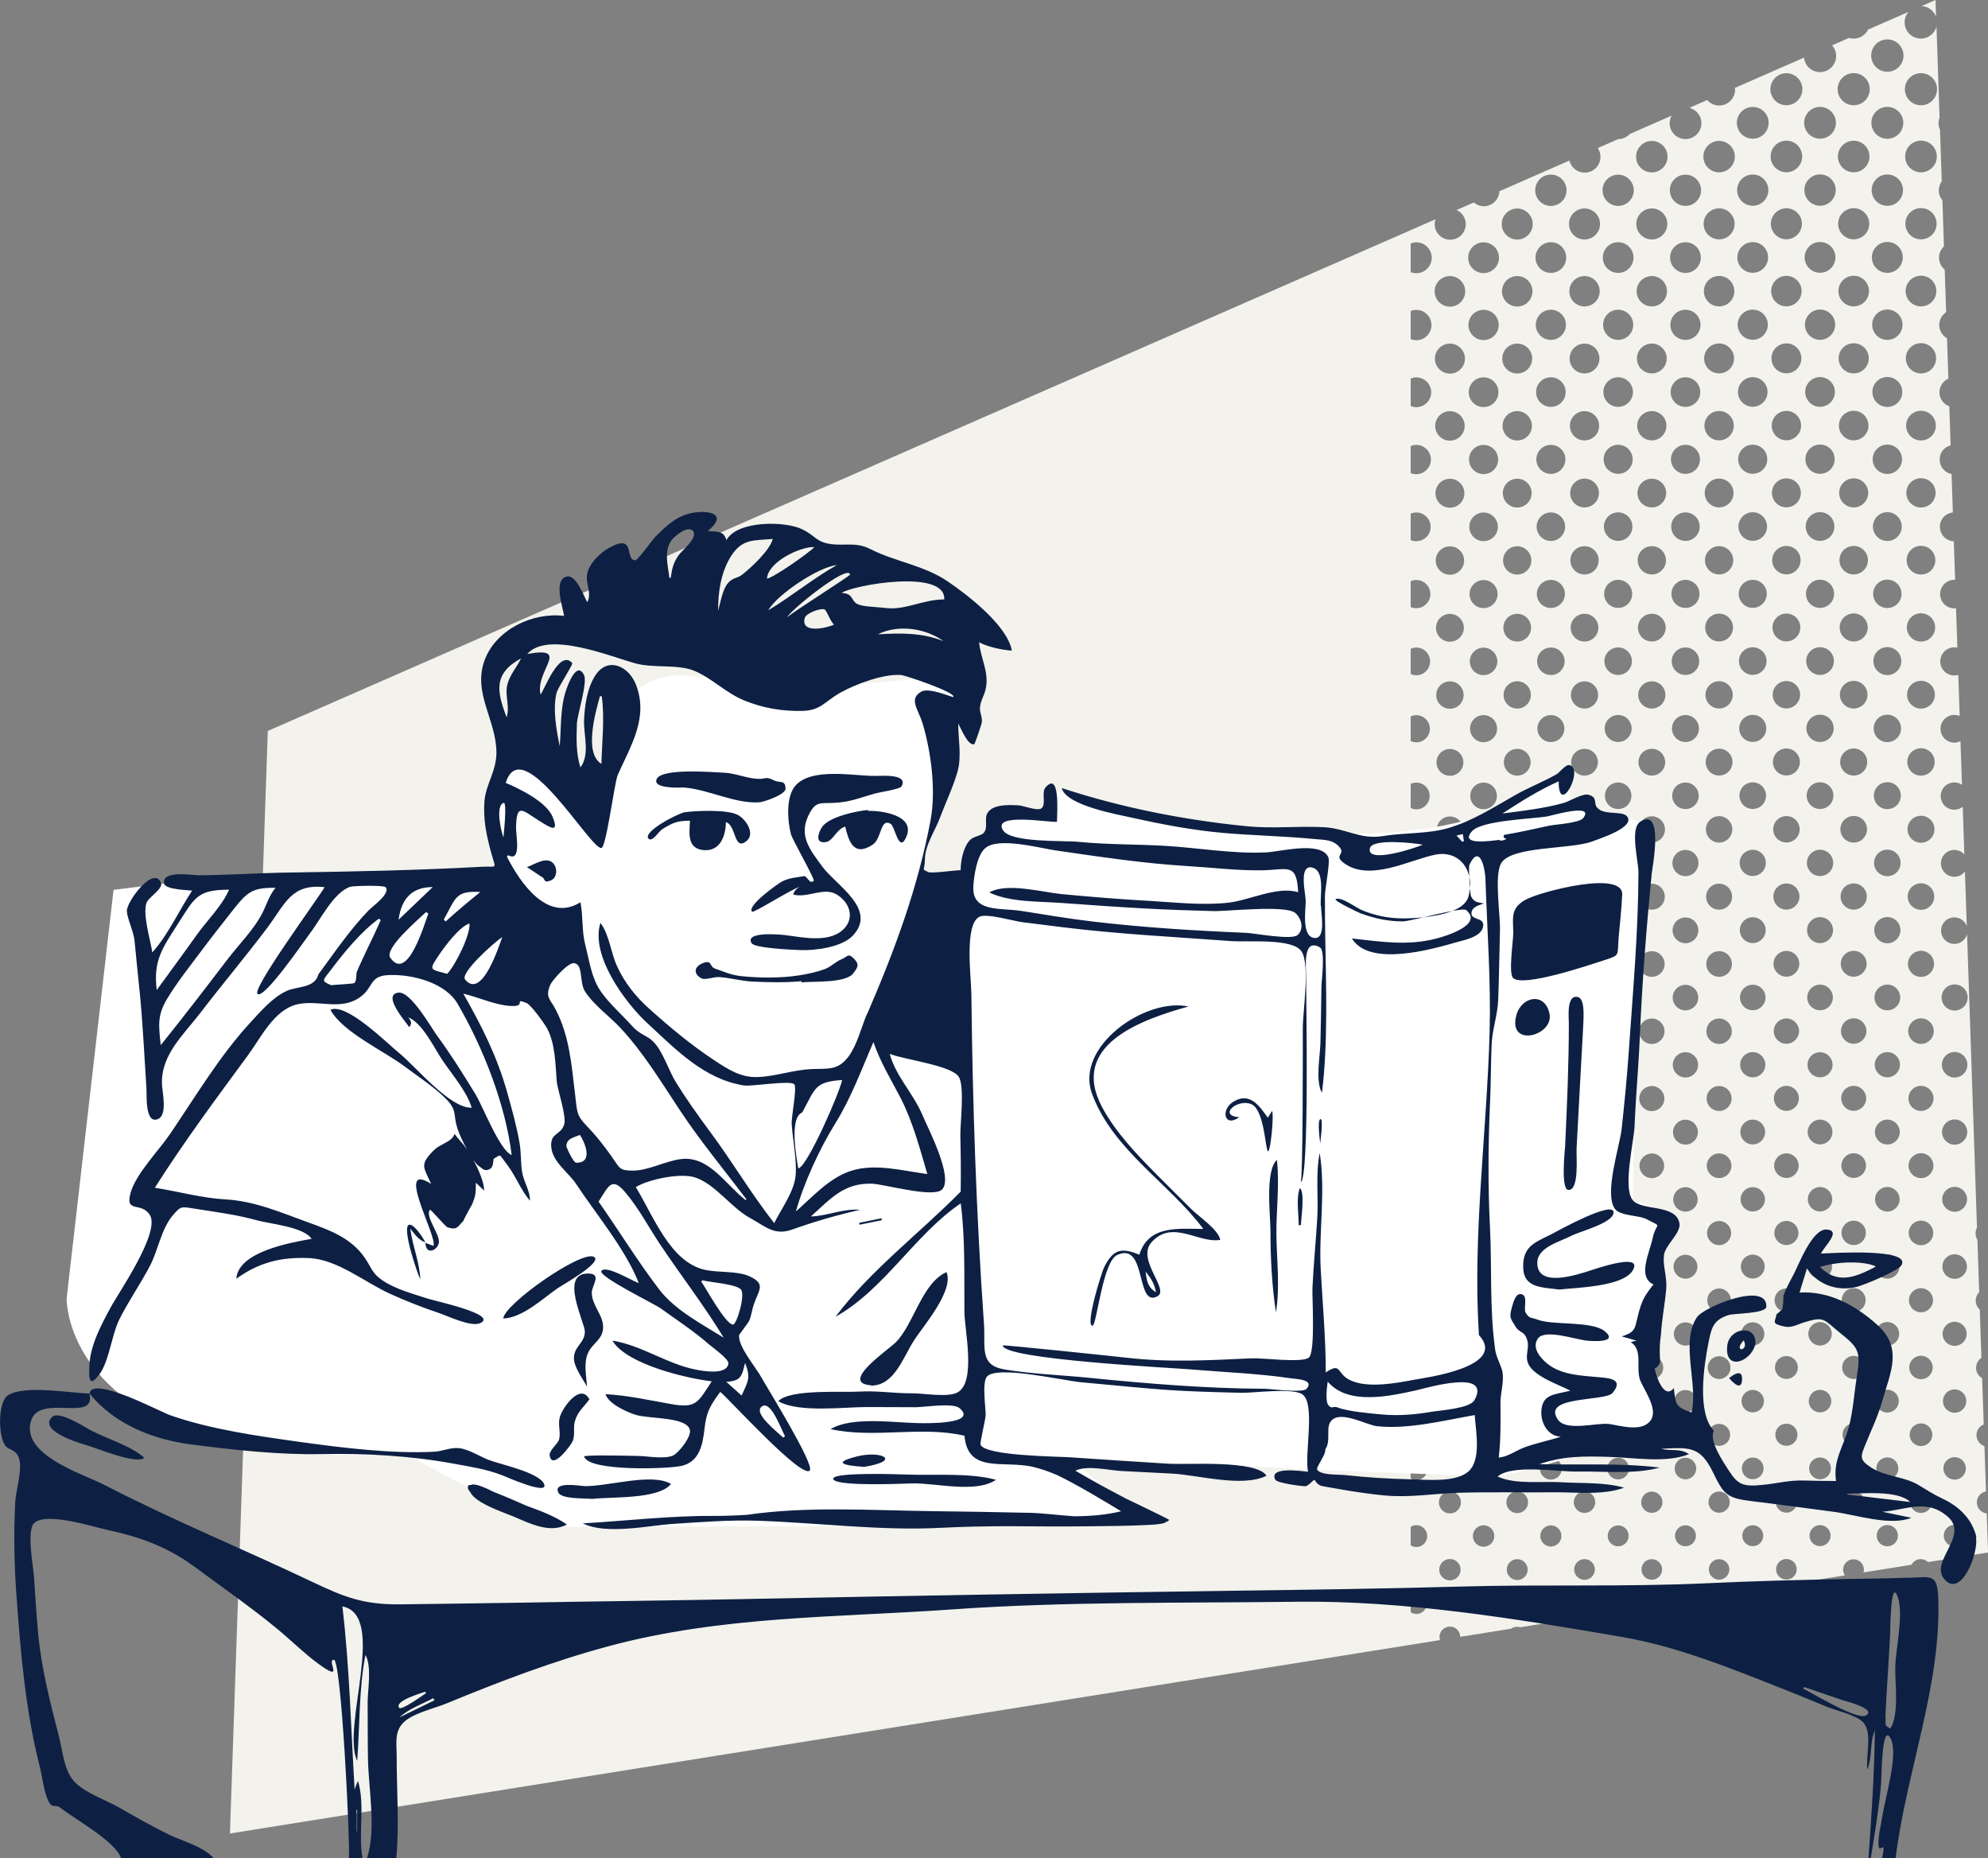
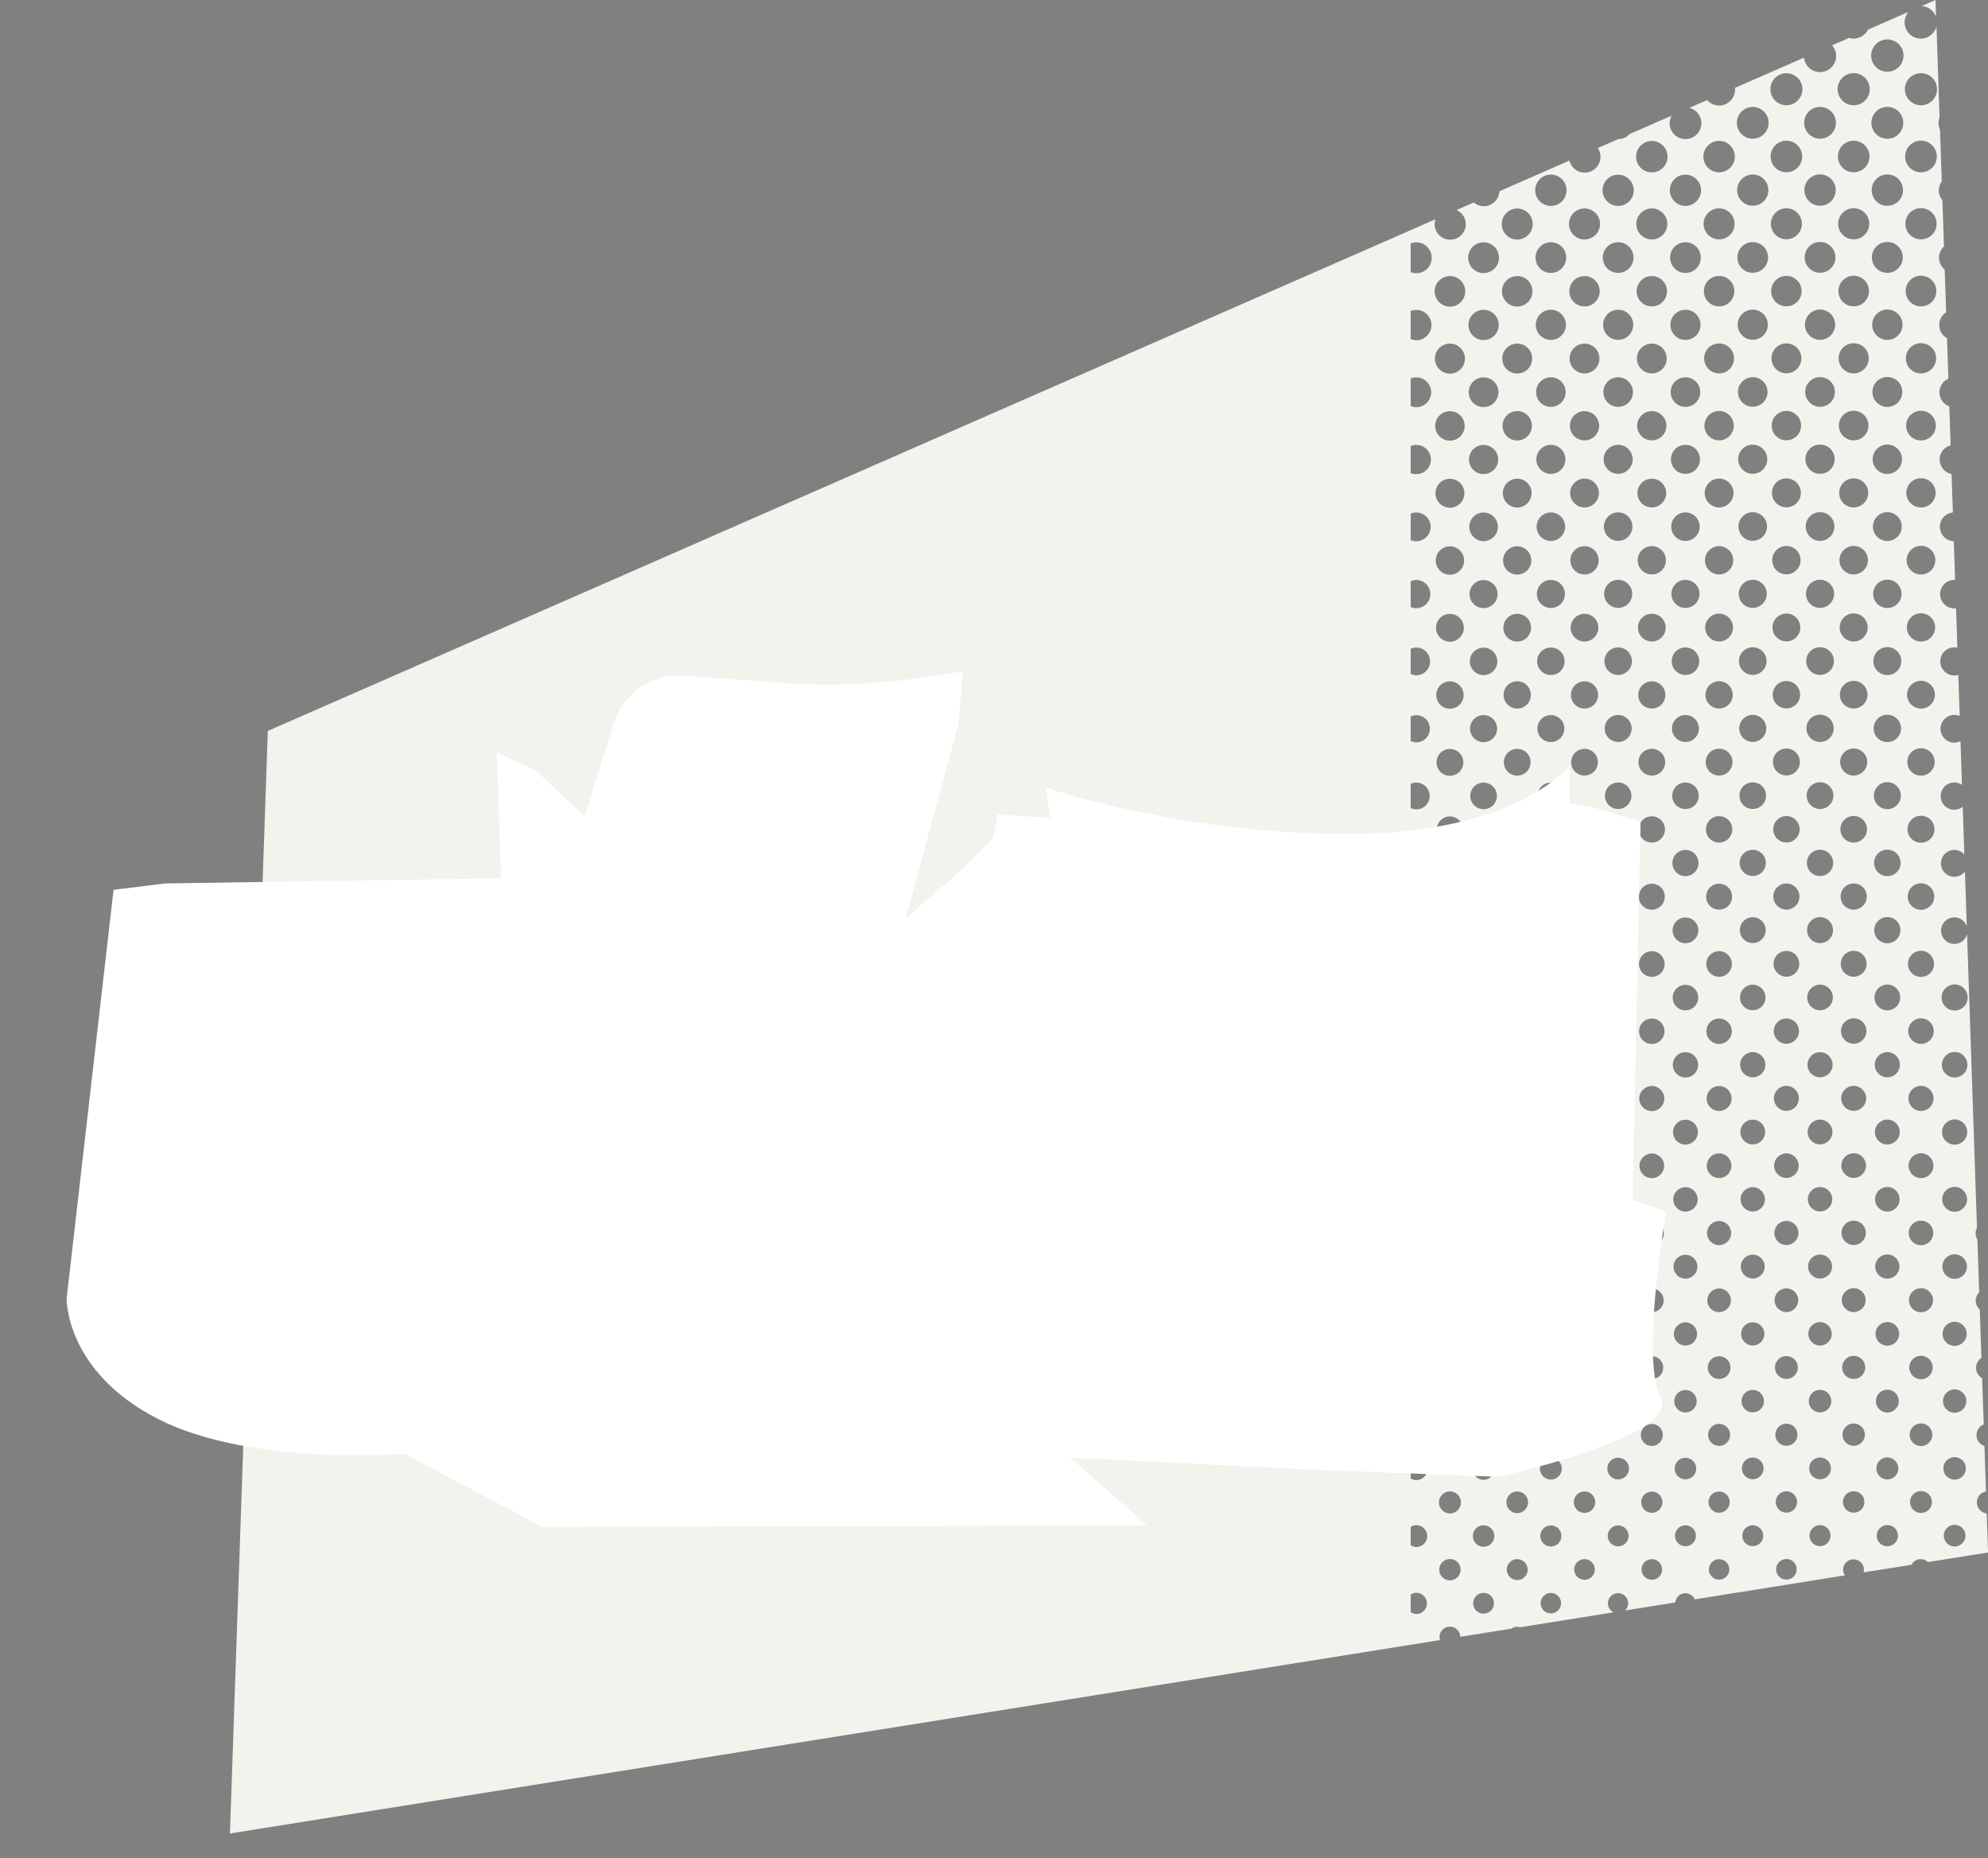
<svg xmlns="http://www.w3.org/2000/svg" id="Layer_2" data-name="Layer 2" viewBox="0 0 362.78 339.02">
  <rect x="0" y="0" width="362.78" height="339.02" fill="#808080" stroke="none" />
  <defs>
    <style> .cls-1 { fill: #f3f2ec; } .cls-1, .cls-2, .cls-3 { stroke-width: 0px; } .cls-2 { fill: #0d2043; } .cls-3 { fill: #fff; } </style>
  </defs>
  <g id="Layer_1-2" data-name="Layer 1">
    <g>
      <path class="cls-1" d="m353.3,3.08l-.1-3.08-2.54,1.11c1.23.06,2.25.86,2.65,1.97Zm9.24,273.04c-1.01-.12-1.79-.97-1.79-2.01s.71-1.82,1.66-2l-.28-8.28c-.84-.28-1.45-1.06-1.45-2,0-.89.55-1.64,1.32-1.96l-.29-8.42c-.66-.38-1.11-1.08-1.11-1.89,0-.76.39-1.43.98-1.83l-.3-8.79c-.45-.41-.74-1-.74-1.65,0-.6.24-1.15.63-1.55l-.32-9.54c-.21-.35-.34-.75-.34-1.18,0-.38.1-.73.26-1.04l-1.81-53.53c-.29,1.01-1.21,1.76-2.32,1.76-1.34,0-2.42-1.08-2.42-2.42s1.08-2.42,2.42-2.42c1.05,0,1.93.67,2.27,1.6l-.34-9.96c-.45.58-1.14.95-1.93.95-1.36,0-2.45-1.1-2.45-2.45s1.1-2.45,2.45-2.45c.73,0,1.37.32,1.82.83l-.29-8.7c-.42.33-.95.54-1.53.54-1.38,0-2.49-1.11-2.49-2.49s1.11-2.49,2.49-2.49c.52,0,1,.16,1.39.43l-.27-7.96c-.34.17-.72.27-1.12.27-1.4,0-2.53-1.13-2.53-2.53s1.13-2.53,2.53-2.53c.34,0,.67.07.97.19l-.25-7.49c-.23.07-.47.11-.72.11-1.42,0-2.57-1.15-2.57-2.57s1.15-2.57,2.57-2.57c.19,0,.37.02.55.06l-.24-7.19c-.1.01-.2.03-.3.03-1.44,0-2.61-1.17-2.61-2.61s1.17-2.61,2.61-2.61c.04,0,.08.01.13.01l-.24-7.04c-1.41-.06-2.54-1.21-2.54-2.64s1.04-2.48,2.37-2.62l-.24-7c-1.24-.24-2.17-1.33-2.17-2.65s.85-2.28,2-2.59l-.24-7.11c-1.05-.39-1.8-1.38-1.8-2.57,0-1.12.67-2.07,1.63-2.5l-.25-7.36c-.85-.48-1.42-1.37-1.42-2.42,0-.98.5-1.83,1.26-2.33l-.26-7.77c-.63-.52-1.04-1.3-1.04-2.18,0-.81.35-1.54.9-2.06l-.28-8.4c-.41-.5-.66-1.12-.66-1.81,0-.63.21-1.2.54-1.67l-.32-9.4c-.17-.37-.27-.77-.27-1.2,0-.36.07-.7.19-1.01l-.56-16.6c-.35,1.25-1.49,2.18-2.85,2.18-1.64,0-2.97-1.33-2.97-2.97,0-.73.27-1.38.7-1.9l-7.36,3.22c-.49.98-1.49,1.65-2.65,1.65-.29,0-.56-.05-.82-.13l-3.1,1.36c.45.52.74,1.19.74,1.93,0,1.63-1.32,2.95-2.95,2.95-1.52,0-2.76-1.16-2.92-2.64l-12.6,5.52c.01.1.03.2.03.3,0,1.61-1.31,2.92-2.92,2.92-.87,0-1.65-.39-2.18-1l-3.23,1.42c1.25.32,2.18,1.45,2.18,2.8,0,1.6-1.3,2.9-2.9,2.9s-2.9-1.3-2.9-2.9c0-.5.14-.96.36-1.37l-7.62,3.34c-.53.57-1.28.93-2.11.93h0l-3.74,1.64c.31.46.49,1.01.49,1.6,0,1.59-1.29,2.88-2.88,2.88-1.36,0-2.49-.94-2.79-2.2l-12.77,5.6c-.07,1.52-1.31,2.73-2.85,2.73-.7,0-1.33-.26-1.83-.68l-3.13,1.37c.98.45,1.67,1.43,1.67,2.58,0,1.57-1.27,2.84-2.84,2.84s-2.84-1.27-2.84-2.84c0-.31.06-.61.16-.89L48.87,133.36l-6.91,201.15,220.83-35.29c-.06-.18-.1-.37-.1-.57,0-1.04.85-1.89,1.89-1.89s1.88.84,1.89,1.87l9.31-1.49c.3-.22.67-.35,1.08-.35.19,0,.37.04.55.09l17.04-2.72c-.61-.3-1.03-.93-1.03-1.65,0-1.02.83-1.85,1.85-1.85s1.85.83,1.85,1.85c0,.51-.21.97-.54,1.31l9.14-1.46c.08-.95.86-1.69,1.83-1.69.76,0,1.42.47,1.7,1.13l27.41-4.38c-.2-.3-.32-.66-.32-1.04,0-1.05.85-1.9,1.9-1.9s1.9.85,1.9,1.9c0,.17-.03.34-.08.5l8.76-1.4c.32-.61.96-1.03,1.69-1.03.52,0,.99.21,1.34.54l10.94-1.75-.24-7.13Zm-104.09,18.34c-.38,0-.72-.14-1.02-.33v-3.21c.3-.19.64-.33,1.02-.33,1.07,0,1.94.87,1.94,1.94s-.87,1.94-1.94,1.94Zm0-12.21c-.38,0-.72-.14-1.02-.32v-3.36c.3-.19.64-.32,1.02-.32,1.1,0,2,.9,2,2s-.9,2-2,2Zm0-12.21c-.38,0-.72-.13-1.02-.31v-3.52c.31-.18.64-.31,1.02-.31,1.14,0,2.07.93,2.07,2.07s-.93,2.07-2.07,2.07Zm0-12.2c-.38,0-.71-.12-1.02-.3v-3.69c.31-.17.65-.3,1.02-.3,1.18,0,2.14.96,2.14,2.14s-.96,2.14-2.14,2.14Zm0-12.2c-.38,0-.71-.12-1.02-.28v-3.86c.31-.16.65-.28,1.02-.28,1.22,0,2.21.99,2.21,2.21s-.99,2.21-2.21,2.21Zm0-12.23c-.37,0-.71-.11-1.02-.27v-3.97c.31-.16.65-.27,1.02-.27,1.25,0,2.26,1.01,2.26,2.26s-1.01,2.26-2.26,2.26Zm0-12.23c-.37,0-.71-.11-1.02-.27v-4.08c.31-.16.65-.27,1.02-.27,1.27,0,2.31,1.03,2.31,2.31s-1.03,2.31-2.31,2.31Zm0-12.26c-.37,0-.71-.11-1.02-.26v-4.12c.31-.16.65-.26,1.02-.26,1.28,0,2.32,1.04,2.32,2.32s-1.04,2.32-2.32,2.32Zm0-12.27c-.37,0-.71-.11-1.02-.26v-4.13c.31-.16.65-.26,1.02-.26,1.29,0,2.33,1.04,2.33,2.33s-1.04,2.33-2.33,2.33Zm0-12.26c-.37,0-.71-.11-1.02-.26v-4.16c.31-.15.65-.26,1.02-.26,1.29,0,2.34,1.05,2.34,2.34s-1.05,2.34-2.34,2.34Zm0-12.25c-.37,0-.71-.1-1.02-.25v-4.22c.31-.15.65-.26,1.02-.26,1.31,0,2.37,1.06,2.37,2.37s-1.06,2.37-2.37,2.37Zm0-12.24c-.37,0-.71-.1-1.02-.25v-4.31c.31-.15.65-.25,1.02-.25,1.33,0,2.4,1.08,2.4,2.4s-1.08,2.4-2.4,2.4Zm0-12.24c-.37,0-.71-.09-1.02-.24v-4.4c.31-.15.65-.24,1.02-.24,1.35,0,2.44,1.09,2.44,2.44s-1.09,2.44-2.44,2.44Zm0-12.23c-.37,0-.71-.09-1.02-.23v-4.49c.31-.14.66-.23,1.02-.23,1.37,0,2.48,1.11,2.48,2.48s-1.11,2.48-2.48,2.48Zm0-12.23c-.37,0-.71-.09-1.02-.23v-4.6c.31-.14.66-.23,1.02-.23,1.39,0,2.52,1.13,2.52,2.53s-1.13,2.53-2.52,2.53Zm0-12.23c-.36,0-.71-.08-1.02-.22v-4.71c.31-.14.66-.22,1.02-.22,1.42,0,2.57,1.15,2.57,2.57s-1.15,2.57-2.57,2.57Zm0-12.22c-.36,0-.71-.07-1.02-.21v-4.83c.31-.13.66-.21,1.02-.21,1.45,0,2.62,1.17,2.62,2.62s-1.17,2.62-2.62,2.62Zm0-12.23c-.36,0-.71-.08-1.02-.21v-4.93c.32-.13.66-.21,1.02-.21,1.47,0,2.67,1.2,2.67,2.67s-1.2,2.67-2.67,2.67Zm0-12.23c-.36,0-.71-.08-1.02-.21v-5.02c.32-.13.66-.21,1.02-.21,1.5,0,2.72,1.22,2.72,2.72s-1.22,2.72-2.72,2.72Zm0-12.22c-.36,0-.71-.07-1.02-.2v-5.13c.32-.13.66-.2,1.02-.2,1.53,0,2.77,1.24,2.77,2.77s-1.24,2.77-2.77,2.77Zm0-12.22c-.36,0-.71-.07-1.02-.2v-5.24c.32-.12.66-.2,1.02-.2,1.56,0,2.82,1.26,2.82,2.82s-1.26,2.82-2.82,2.82Zm6.14,238.48c-1.08,0-1.95-.87-1.95-1.95s.87-1.95,1.95-1.95,1.95.87,1.95,1.95-.87,1.95-1.95,1.95Zm0-12.21c-1.11,0-2.01-.9-2.01-2.01s.9-2.01,2.01-2.01,2.01.9,2.01,2.01-.9,2.01-2.01,2.01Zm0-12.2c-1.15,0-2.08-.93-2.08-2.08s.93-2.08,2.08-2.08,2.08.93,2.08,2.08-.93,2.08-2.08,2.08Zm0-12.2c-1.19,0-2.16-.97-2.16-2.16s.97-2.16,2.16-2.16,2.16.97,2.16,2.16-.97,2.16-2.16,2.16Zm0-12.21c-1.23,0-2.22-.99-2.22-2.22s.99-2.22,2.22-2.22,2.22.99,2.22,2.22-.99,2.22-2.22,2.22Zm0-12.23c-1.25,0-2.27-1.02-2.27-2.27s1.02-2.27,2.27-2.27,2.27,1.02,2.27,2.27-1.02,2.27-2.27,2.27Zm0-12.23c-1.28,0-2.31-1.03-2.31-2.31s1.03-2.31,2.31-2.31,2.31,1.03,2.31,2.31-1.03,2.31-2.31,2.31Zm0-12.26c-1.28,0-2.32-1.04-2.32-2.32s1.04-2.32,2.32-2.32,2.32,1.04,2.32,2.32-1.04,2.32-2.32,2.32Zm0-12.27c-1.29,0-2.33-1.04-2.33-2.33s1.04-2.33,2.33-2.33,2.33,1.04,2.33,2.33-1.04,2.33-2.33,2.33Zm0-12.26c-1.3,0-2.35-1.05-2.35-2.35s1.05-2.35,2.35-2.35,2.35,1.05,2.35,2.35-1.05,2.35-2.35,2.35Zm0-12.24c-1.31,0-2.38-1.07-2.38-2.38s1.07-2.38,2.38-2.38,2.38,1.07,2.38,2.38-1.07,2.38-2.38,2.38Zm0-12.24c-1.33,0-2.41-1.08-2.41-2.41s1.08-2.41,2.41-2.41,2.41,1.08,2.41,2.41-1.08,2.41-2.41,2.41Zm0-12.24c-1.35,0-2.45-1.1-2.45-2.45s1.1-2.45,2.45-2.45,2.45,1.1,2.45,2.45-1.1,2.45-2.45,2.45Zm0-12.23c-1.38,0-2.5-1.12-2.5-2.5s1.12-2.5,2.5-2.5,2.5,1.12,2.5,2.5-1.12,2.5-2.5,2.5Zm0-12.23c-1.4,0-2.54-1.14-2.54-2.54s1.14-2.54,2.54-2.54,2.54,1.14,2.54,2.54-1.14,2.54-2.54,2.54Zm0-12.22c-1.43,0-2.59-1.16-2.59-2.59s1.16-2.59,2.59-2.59,2.59,1.16,2.59,2.59-1.16,2.59-2.59,2.59Zm0-12.23c-1.46,0-2.64-1.18-2.64-2.64s1.18-2.64,2.64-2.64,2.64,1.18,2.64,2.64-1.18,2.64-2.64,2.64Zm0-12.23c-1.48,0-2.69-1.2-2.69-2.69s1.2-2.69,2.69-2.69,2.69,1.2,2.69,2.69-1.2,2.69-2.69,2.69Zm0-12.23c-1.51,0-2.74-1.23-2.74-2.74s1.23-2.74,2.74-2.74,2.74,1.23,2.74,2.74-1.23,2.74-2.74,2.74Zm0-12.22c-1.54,0-2.79-1.25-2.79-2.79s1.25-2.79,2.79-2.79,2.79,1.25,2.79,2.79-1.25,2.79-2.79,2.79Zm6.14,238.46c-1.05,0-1.9-.85-1.9-1.9s.85-1.9,1.9-1.9,1.9.85,1.9,1.9-.85,1.9-1.9,1.9Zm0-12.21c-1.08,0-1.96-.88-1.96-1.96s.88-1.96,1.96-1.96,1.96.88,1.96,1.96-.88,1.96-1.96,1.96Zm0-12.21c-1.12,0-2.03-.91-2.03-2.03s.91-2.03,2.03-2.03,2.03.91,2.03,2.03-.91,2.03-2.03,2.03Zm0-12.2c-1.16,0-2.1-.94-2.1-2.1s.94-2.1,2.1-2.1,2.1.94,2.1,2.1-.94,2.1-2.1,2.1Zm0-12.2c-1.2,0-2.18-.97-2.18-2.18s.98-2.18,2.18-2.18,2.18.97,2.18,2.18-.98,2.18-2.18,2.18Zm0-12.22c-1.23,0-2.23-1-2.23-2.23s1-2.23,2.23-2.23,2.23,1,2.23,2.23-1,2.23-2.23,2.23Zm0-12.23c-1.26,0-2.28-1.02-2.28-2.28s1.02-2.28,2.28-2.28,2.28,1.02,2.28,2.28-1.02,2.28-2.28,2.28Zm0-12.24c-1.28,0-2.31-1.04-2.31-2.31s1.04-2.31,2.31-2.31,2.31,1.04,2.31,2.31-1.04,2.31-2.31,2.31Zm0-12.27c-1.28,0-2.32-1.04-2.32-2.32s1.04-2.32,2.32-2.32,2.32,1.04,2.32,2.32-1.04,2.32-2.32,2.32Zm0-12.26c-1.29,0-2.33-1.05-2.33-2.34s1.05-2.34,2.33-2.34,2.34,1.05,2.34,2.34-1.05,2.34-2.34,2.34Zm0-12.25c-1.3,0-2.36-1.06-2.36-2.36s1.06-2.36,2.36-2.36,2.36,1.06,2.36,2.36-1.06,2.36-2.36,2.36Zm0-12.24c-1.32,0-2.39-1.07-2.39-2.39s1.07-2.39,2.39-2.39,2.39,1.07,2.39,2.39-1.07,2.39-2.39,2.39Zm0-12.24c-1.34,0-2.43-1.09-2.43-2.43s1.09-2.43,2.43-2.43,2.43,1.09,2.43,2.43-1.09,2.43-2.43,2.43Zm0-12.23c-1.36,0-2.47-1.11-2.47-2.47s1.11-2.47,2.47-2.47,2.47,1.11,2.47,2.47-1.11,2.47-2.47,2.47Zm0-12.23c-1.39,0-2.51-1.13-2.51-2.51s1.12-2.51,2.51-2.51,2.51,1.13,2.51,2.51-1.13,2.51-2.51,2.51Zm0-12.23c-1.42,0-2.56-1.15-2.56-2.56s1.15-2.56,2.56-2.56,2.56,1.15,2.56,2.56-1.15,2.56-2.56,2.56Zm0-12.22c-1.44,0-2.61-1.17-2.61-2.61s1.17-2.61,2.61-2.61,2.61,1.17,2.61,2.61-1.17,2.61-2.61,2.61Zm0-12.23c-1.47,0-2.66-1.19-2.66-2.66s1.19-2.66,2.66-2.66,2.66,1.19,2.66,2.66-1.19,2.66-2.66,2.66Zm0-12.23c-1.5,0-2.71-1.21-2.71-2.71s1.21-2.71,2.71-2.71,2.71,1.21,2.71,2.71-1.21,2.71-2.71,2.71Zm0-12.22c-1.52,0-2.76-1.23-2.76-2.76s1.23-2.76,2.76-2.76,2.76,1.23,2.76,2.76-1.23,2.76-2.76,2.76Zm0-12.22c-1.55,0-2.81-1.26-2.81-2.81s1.26-2.81,2.81-2.81,2.81,1.26,2.81,2.81-1.26,2.81-2.81,2.81Zm6.14,238.45c-1.06,0-1.91-.86-1.91-1.91s.86-1.91,1.91-1.91,1.91.86,1.91,1.91-.86,1.91-1.91,1.91Zm0-12.21c-1.09,0-1.98-.89-1.98-1.98s.89-1.98,1.98-1.98,1.98.89,1.98,1.98-.89,1.98-1.98,1.98Zm0-12.2c-1.13,0-2.05-.92-2.05-2.05s.92-2.05,2.05-2.05,2.05.92,2.05,2.05-.92,2.05-2.05,2.05Zm0-12.2c-1.17,0-2.12-.95-2.12-2.12s.95-2.12,2.12-2.12,2.12.95,2.12,2.12-.95,2.12-2.12,2.12Zm0-12.2c-1.21,0-2.19-.98-2.19-2.19s.98-2.19,2.19-2.19,2.19.98,2.19,2.19-.98,2.19-2.19,2.19Zm0-12.23c-1.24,0-2.24-1-2.24-2.24s1-2.24,2.24-2.24,2.24,1,2.24,2.24-1,2.24-2.24,2.24Zm0-12.22c-1.27,0-2.29-1.03-2.29-2.29s1.03-2.29,2.29-2.29,2.29,1.03,2.29,2.29-1.03,2.29-2.29,2.29Zm0-12.25c-1.28,0-2.32-1.04-2.32-2.32s1.04-2.32,2.32-2.32,2.32,1.04,2.32,2.32-1.04,2.32-2.32,2.32Zm0-12.27c-1.28,0-2.33-1.04-2.33-2.33s1.04-2.33,2.33-2.33,2.33,1.04,2.33,2.33-1.04,2.33-2.33,2.33Zm0-12.26c-1.29,0-2.34-1.05-2.34-2.34s1.05-2.34,2.34-2.34,2.34,1.05,2.34,2.34-1.05,2.34-2.34,2.34Zm0-12.25c-1.31,0-2.37-1.06-2.37-2.37s1.06-2.37,2.37-2.37,2.37,1.06,2.37,2.37-1.06,2.37-2.37,2.37Zm0-12.24c-1.33,0-2.41-1.08-2.41-2.41s1.08-2.41,2.41-2.41,2.41,1.08,2.41,2.41-1.08,2.41-2.41,2.41Zm0-12.24c-1.35,0-2.44-1.09-2.44-2.44s1.09-2.44,2.44-2.44,2.44,1.09,2.44,2.44-1.09,2.44-2.44,2.44Zm0-12.23c-1.37,0-2.49-1.11-2.49-2.49s1.11-2.49,2.49-2.49,2.49,1.11,2.49,2.49-1.11,2.49-2.49,2.49Zm0-12.23c-1.4,0-2.53-1.13-2.53-2.53s1.13-2.53,2.53-2.53,2.53,1.13,2.53,2.53-1.13,2.53-2.53,2.53Zm0-12.22c-1.43,0-2.58-1.16-2.58-2.58s1.16-2.58,2.58-2.58,2.58,1.16,2.58,2.58-1.16,2.58-2.58,2.58Zm0-12.23c-1.45,0-2.63-1.18-2.63-2.63s1.18-2.63,2.63-2.63,2.63,1.18,2.63,2.63-1.18,2.63-2.63,2.63Zm0-12.23c-1.48,0-2.68-1.2-2.68-2.68s1.2-2.68,2.68-2.68,2.68,1.2,2.68,2.68-1.2,2.68-2.68,2.68Zm0-12.22c-1.51,0-2.73-1.22-2.73-2.73s1.22-2.73,2.73-2.73,2.73,1.22,2.73,2.73-1.22,2.73-2.73,2.73Zm0-12.22c-1.53,0-2.78-1.24-2.78-2.78s1.24-2.78,2.78-2.78,2.78,1.24,2.78,2.78-1.24,2.78-2.78,2.78Zm0-12.22c-1.56,0-2.83-1.27-2.83-2.83s1.27-2.83,2.83-2.83,2.83,1.27,2.83,2.83-1.27,2.83-2.83,2.83Zm6.14,250.66c-1.03,0-1.87-.84-1.87-1.87s.84-1.87,1.87-1.87,1.87.84,1.87,1.87-.84,1.87-1.87,1.87Zm0-12.21c-1.07,0-1.93-.87-1.93-1.93s.87-1.93,1.93-1.93,1.93.87,1.93,1.93-.87,1.93-1.93,1.93Zm0-12.21c-1.1,0-2-.9-2-2s.9-2,2-2,2,.9,2,2-.9,2-2,2Zm0-12.2c-1.15,0-2.07-.93-2.07-2.07s.93-2.07,2.07-2.07,2.07.93,2.07,2.07-.93,2.07-2.07,2.07Zm0-12.2c-1.19,0-2.15-.96-2.15-2.15s.96-2.15,2.15-2.15,2.15.96,2.15,2.15-.96,2.15-2.15,2.15Zm0-12.22c-1.22,0-2.21-.99-2.21-2.21s.99-2.21,2.21-2.21,2.21.99,2.21,2.21-.99,2.21-2.21,2.21Zm0-12.23c-1.25,0-2.25-1.01-2.25-2.25s1.01-2.25,2.25-2.25,2.25,1.01,2.25,2.25-1.01,2.25-2.25,2.25Zm0-12.23c-1.27,0-2.3-1.03-2.3-2.3s1.03-2.3,2.3-2.3,2.3,1.03,2.3,2.3-1.03,2.3-2.3,2.3Zm0-12.26c-1.28,0-2.32-1.04-2.32-2.32s1.04-2.32,2.32-2.32,2.32,1.04,2.32,2.32-1.04,2.32-2.32,2.32Zm0-12.26c-1.29,0-2.33-1.04-2.33-2.33s1.04-2.33,2.33-2.33,2.33,1.04,2.33,2.33-1.04,2.33-2.33,2.33Zm0-12.25c-1.3,0-2.36-1.06-2.36-2.36s1.06-2.36,2.36-2.36,2.36,1.06,2.36,2.36-1.06,2.36-2.36,2.36Zm0-12.24c-1.32,0-2.39-1.07-2.39-2.39s1.07-2.39,2.39-2.39,2.39,1.07,2.39,2.39-1.07,2.39-2.39,2.39Zm0-12.24c-1.34,0-2.42-1.08-2.42-2.42s1.08-2.42,2.42-2.42,2.42,1.08,2.42,2.42-1.08,2.42-2.42,2.42Zm0-12.23c-1.36,0-2.46-1.1-2.46-2.46s1.1-2.46,2.46-2.46,2.46,1.1,2.46,2.46-1.1,2.46-2.46,2.46Zm0-12.23c-1.39,0-2.51-1.12-2.51-2.51s1.12-2.51,2.51-2.51,2.51,1.12,2.51,2.51-1.12,2.51-2.51,2.51Zm0-12.23c-1.41,0-2.56-1.14-2.56-2.56s1.14-2.56,2.56-2.56,2.56,1.14,2.56,2.56-1.15,2.56-2.56,2.56Zm0-12.23c-1.44,0-2.6-1.17-2.6-2.6s1.17-2.6,2.6-2.6,2.6,1.17,2.6,2.6-1.17,2.6-2.6,2.6Zm0-12.23c-1.46,0-2.65-1.19-2.65-2.65s1.19-2.65,2.65-2.65,2.65,1.19,2.65,2.65-1.19,2.65-2.65,2.65Zm0-12.23c-1.49,0-2.7-1.21-2.7-2.7s1.21-2.7,2.7-2.7,2.7,1.21,2.7,2.7-1.21,2.7-2.7,2.7Zm0-12.22c-1.52,0-2.75-1.23-2.75-2.75s1.23-2.75,2.75-2.75,2.75,1.23,2.75,2.75-1.23,2.75-2.75,2.75Zm0-12.22c-1.55,0-2.8-1.26-2.8-2.8s1.25-2.8,2.8-2.8,2.8,1.25,2.8,2.8-1.25,2.8-2.8,2.8Zm0-12.22c-1.58,0-2.86-1.28-2.86-2.86s1.28-2.86,2.86-2.86,2.86,1.28,2.86,2.86-1.28,2.86-2.86,2.86Zm6.14,250.66c-1.04,0-1.89-.85-1.89-1.89s.85-1.89,1.89-1.89,1.89.85,1.89,1.89-.85,1.89-1.89,1.89Zm0-12.21c-1.08,0-1.96-.88-1.96-1.96s.88-1.96,1.96-1.96,1.96.88,1.96,1.96-.88,1.96-1.96,1.96Zm0-12.2c-1.12,0-2.03-.91-2.03-2.03s.91-2.03,2.03-2.03,2.03.91,2.03,2.03-.91,2.03-2.03,2.03Zm0-12.2c-1.16,0-2.1-.94-2.1-2.1s.94-2.1,2.1-2.1,2.1.94,2.1,2.1-.94,2.1-2.1,2.1Zm0-12.2c-1.2,0-2.17-.97-2.17-2.17s.97-2.17,2.17-2.17,2.17.97,2.17,2.17-.97,2.17-2.17,2.17Zm0-12.23c-1.23,0-2.22-.99-2.22-2.22s.99-2.22,2.22-2.22,2.22.99,2.22,2.22-.99,2.22-2.22,2.22Zm0-12.22c-1.25,0-2.27-1.02-2.27-2.27s1.02-2.27,2.27-2.27,2.27,1.02,2.27,2.27-1.02,2.27-2.27,2.27Zm0-12.23c-1.28,0-2.31-1.03-2.31-2.31s1.03-2.31,2.31-2.31,2.31,1.03,2.31,2.31-1.03,2.31-2.31,2.31Zm0-12.26c-1.28,0-2.32-1.04-2.32-2.32s1.04-2.32,2.32-2.32,2.32,1.04,2.32,2.32-1.04,2.32-2.32,2.32Zm0-12.25c-1.29,0-2.34-1.05-2.34-2.34s1.05-2.34,2.34-2.34,2.34,1.05,2.34,2.34-1.05,2.34-2.34,2.34Zm0-12.25c-1.31,0-2.37-1.06-2.37-2.37s1.06-2.37,2.37-2.37,2.37,1.06,2.37,2.37-1.06,2.37-2.37,2.37Zm0-12.24c-1.33,0-2.4-1.08-2.4-2.4s1.08-2.4,2.4-2.4,2.4,1.08,2.4,2.4-1.08,2.4-2.4,2.4Zm0-12.24c-1.35,0-2.44-1.09-2.44-2.44s1.09-2.44,2.44-2.44,2.44,1.09,2.44,2.44-1.09,2.44-2.44,2.44Zm0-12.23c-1.37,0-2.48-1.11-2.48-2.48s1.11-2.48,2.48-2.48,2.48,1.11,2.48,2.48-1.11,2.48-2.48,2.48Zm0-12.23c-1.4,0-2.53-1.13-2.53-2.53s1.13-2.53,2.53-2.53,2.53,1.13,2.53,2.53-1.13,2.53-2.53,2.53Zm0-12.23c-1.42,0-2.58-1.15-2.58-2.58s1.15-2.58,2.58-2.58,2.58,1.15,2.58,2.58-1.15,2.58-2.58,2.58Zm0-12.23c-1.45,0-2.62-1.18-2.62-2.63s1.18-2.63,2.62-2.63,2.63,1.18,2.63,2.63-1.18,2.63-2.63,2.63Zm0-12.23c-1.48,0-2.67-1.2-2.67-2.67s1.2-2.67,2.67-2.67,2.67,1.2,2.67,2.67-1.2,2.67-2.67,2.67Zm0-12.22c-1.5,0-2.72-1.22-2.72-2.72s1.22-2.72,2.72-2.72,2.72,1.22,2.72,2.72-1.22,2.72-2.72,2.72Zm0-12.22c-1.53,0-2.77-1.24-2.77-2.77s1.24-2.77,2.77-2.77,2.77,1.24,2.77,2.77-1.24,2.77-2.77,2.77Zm0-12.22c-1.56,0-2.83-1.27-2.83-2.83s1.27-2.83,2.83-2.83,2.83,1.27,2.83,2.83-1.27,2.83-2.83,2.83Zm6.14,238.43c-1.06,0-1.91-.86-1.91-1.91s.86-1.91,1.91-1.91,1.91.86,1.91,1.91-.86,1.91-1.91,1.91Zm0-12.21c-1.09,0-1.98-.89-1.98-1.98s.89-1.98,1.98-1.98,1.98.89,1.98,1.98-.89,1.98-1.98,1.98Zm0-12.2c-1.14,0-2.06-.92-2.06-2.06s.92-2.06,2.06-2.06,2.06.92,2.06,2.06-.92,2.06-2.06,2.06Zm0-12.2c-1.18,0-2.13-.95-2.13-2.13s.95-2.13,2.13-2.13,2.13.95,2.13,2.13-.95,2.13-2.13,2.13Zm0-12.21c-1.21,0-2.19-.98-2.19-2.19s.98-2.19,2.19-2.19,2.19.98,2.19,2.19-.98,2.19-2.19,2.19Zm0-12.23c-1.23,0-2.24-1-2.24-2.24s1-2.24,2.24-2.24,2.24,1,2.24,2.24-1,2.24-2.24,2.24Zm0-12.23c-1.26,0-2.28-1.02-2.28-2.28s1.02-2.28,2.28-2.28,2.28,1.02,2.28,2.28-1.02,2.28-2.28,2.28Zm0-12.24c-1.28,0-2.32-1.04-2.32-2.32s1.04-2.32,2.32-2.32,2.32,1.04,2.32,2.32-1.04,2.32-2.32,2.32Zm0-12.26c-1.29,0-2.33-1.04-2.33-2.33s1.04-2.33,2.33-2.33,2.33,1.04,2.33,2.33-1.04,2.33-2.33,2.33Zm0-12.25c-1.3,0-2.35-1.05-2.35-2.36s1.05-2.36,2.35-2.36,2.36,1.05,2.36,2.36-1.05,2.36-2.36,2.36Zm0-12.25c-1.32,0-2.38-1.07-2.38-2.38s1.07-2.38,2.38-2.38,2.38,1.07,2.38,2.38-1.07,2.38-2.38,2.38Zm0-12.24c-1.34,0-2.42-1.08-2.42-2.42s1.08-2.42,2.42-2.42,2.42,1.08,2.42,2.42-1.08,2.42-2.42,2.42Zm0-12.23c-1.36,0-2.46-1.1-2.46-2.46s1.1-2.46,2.46-2.46,2.46,1.1,2.46,2.46-1.1,2.46-2.46,2.46Zm0-12.23c-1.38,0-2.51-1.12-2.51-2.51s1.12-2.51,2.51-2.51,2.51,1.12,2.51,2.51-1.12,2.51-2.51,2.51Zm0-12.23c-1.41,0-2.56-1.14-2.56-2.56s1.14-2.56,2.56-2.56,2.56,1.14,2.56,2.56-1.14,2.56-2.56,2.56Zm0-12.23c-1.44,0-2.6-1.16-2.6-2.6s1.17-2.6,2.6-2.6,2.6,1.16,2.6,2.6-1.16,2.6-2.6,2.6Zm0-12.23c-1.46,0-2.65-1.19-2.65-2.65s1.19-2.65,2.65-2.65,2.65,1.19,2.65,2.65-1.19,2.65-2.65,2.65Zm0-12.22c-1.49,0-2.7-1.21-2.7-2.7s1.21-2.7,2.7-2.7,2.7,1.21,2.7,2.7-1.21,2.7-2.7,2.7Zm0-12.22c-1.52,0-2.75-1.23-2.75-2.75s1.23-2.75,2.75-2.75,2.75,1.23,2.75,2.75-1.23,2.75-2.75,2.75Zm0-12.22c-1.55,0-2.8-1.25-2.8-2.8s1.25-2.8,2.8-2.8,2.8,1.25,2.8,2.8-1.25,2.8-2.8,2.8Zm0-12.22c-1.57,0-2.85-1.28-2.85-2.85s1.28-2.85,2.85-2.85,2.85,1.28,2.85,2.85-1.28,2.85-2.85,2.85Zm6.14,250.65c-1.04,0-1.88-.84-1.88-1.88s.84-1.88,1.88-1.88,1.88.84,1.88,1.88-.84,1.88-1.88,1.88Zm0-12.21c-1.07,0-1.94-.87-1.94-1.94s.87-1.94,1.94-1.94,1.94.87,1.94,1.94-.87,1.94-1.94,1.94Zm0-12.2c-1.11,0-2.01-.9-2.01-2.01s.9-2.01,2.01-2.01,2.01.9,2.01,2.01-.9,2.01-2.01,2.01Zm0-12.2c-1.15,0-2.09-.93-2.09-2.09s.93-2.09,2.09-2.09,2.09.93,2.09,2.09-.93,2.09-2.09,2.09Zm0-12.2c-1.19,0-2.16-.97-2.16-2.16s.97-2.16,2.16-2.16,2.16.97,2.16,2.16-.97,2.16-2.16,2.16Zm0-12.23c-1.22,0-2.21-.99-2.21-2.21s.99-2.21,2.21-2.21,2.21.99,2.21,2.21-.99,2.21-2.21,2.21Zm0-12.23c-1.25,0-2.25-1.01-2.25-2.25s1.01-2.25,2.25-2.25,2.25,1.01,2.25,2.25-1.01,2.25-2.25,2.25Zm0-12.23c-1.27,0-2.29-1.03-2.29-2.29s1.03-2.29,2.29-2.29,2.29,1.03,2.29,2.29-1.03,2.29-2.29,2.29Zm0-12.25c-1.28,0-2.32-1.04-2.32-2.32s1.04-2.32,2.32-2.32,2.32,1.04,2.32,2.32-1.04,2.32-2.32,2.32Zm0-12.25c-1.29,0-2.34-1.05-2.34-2.34s1.05-2.34,2.34-2.34,2.34,1.05,2.34,2.34-1.05,2.34-2.34,2.34Zm0-12.25c-1.31,0-2.37-1.06-2.37-2.37s1.06-2.37,2.37-2.37,2.37,1.06,2.37,2.37-1.06,2.37-2.37,2.37Zm0-12.24c-1.33,0-2.4-1.08-2.4-2.4s1.08-2.4,2.4-2.4,2.4,1.08,2.4,2.4-1.08,2.4-2.4,2.4Zm0-12.23c-1.35,0-2.44-1.09-2.44-2.44s1.09-2.44,2.44-2.44,2.44,1.09,2.44,2.44-1.09,2.44-2.44,2.44Zm0-12.23c-1.37,0-2.48-1.11-2.48-2.48s1.11-2.48,2.48-2.48,2.48,1.11,2.48,2.48-1.11,2.48-2.48,2.48Zm0-12.23c-1.4,0-2.53-1.13-2.53-2.53s1.13-2.53,2.53-2.53,2.53,1.13,2.53,2.53-1.13,2.53-2.53,2.53Zm0-12.23c-1.42,0-2.58-1.15-2.58-2.58s1.15-2.58,2.58-2.58,2.58,1.15,2.58,2.58-1.15,2.58-2.58,2.58Zm0-12.23c-1.45,0-2.62-1.17-2.62-2.62s1.17-2.62,2.62-2.62,2.62,1.18,2.62,2.62-1.17,2.62-2.62,2.62Zm0-12.23c-1.48,0-2.67-1.2-2.67-2.67s1.2-2.67,2.67-2.67,2.67,1.2,2.67,2.67-1.2,2.67-2.67,2.67Zm0-12.22c-1.5,0-2.72-1.22-2.72-2.72s1.22-2.72,2.72-2.72,2.72,1.22,2.72,2.72-1.22,2.72-2.72,2.72Zm0-12.22c-1.53,0-2.77-1.24-2.77-2.77s1.24-2.77,2.77-2.77,2.77,1.24,2.77,2.77-1.24,2.77-2.77,2.77Zm0-12.22c-1.56,0-2.83-1.27-2.83-2.83s1.27-2.83,2.83-2.83,2.83,1.27,2.83,2.83-1.27,2.83-2.83,2.83Zm0-12.23c-1.59,0-2.87-1.29-2.87-2.87s1.29-2.87,2.87-2.87,2.87,1.29,2.87,2.87-1.29,2.87-2.87,2.87Zm6.14,250.65c-1.05,0-1.91-.85-1.91-1.91s.85-1.91,1.91-1.91,1.91.85,1.91,1.91-.85,1.91-1.91,1.91Zm0-12.21c-1.09,0-1.97-.88-1.97-1.97s.88-1.97,1.97-1.97,1.97.88,1.97,1.97-.88,1.97-1.97,1.97Zm0-12.2c-1.13,0-2.05-.92-2.05-2.05s.92-2.05,2.05-2.05,2.05.92,2.05,2.05-.92,2.05-2.05,2.05Zm0-12.2c-1.17,0-2.12-.95-2.12-2.12s.95-2.12,2.12-2.12,2.12.95,2.12,2.12-.95,2.12-2.12,2.12Zm0-12.21c-1.2,0-2.18-.98-2.18-2.18s.98-2.18,2.18-2.18,2.18.98,2.18,2.18-.98,2.18-2.18,2.18Zm0-12.23c-1.23,0-2.23-1-2.23-2.23s1-2.23,2.23-2.23,2.23,1,2.23,2.23-1,2.23-2.23,2.23Zm0-12.23c-1.25,0-2.27-1.02-2.27-2.27s1.02-2.27,2.27-2.27,2.27,1.02,2.27,2.27-1.02,2.27-2.27,2.27Zm0-12.24c-1.27,0-2.31-1.03-2.31-2.31s1.03-2.31,2.31-2.31,2.31,1.03,2.31,2.31-1.03,2.31-2.31,2.31Zm0-12.25c-1.29,0-2.33-1.04-2.33-2.33s1.04-2.33,2.33-2.33,2.33,1.04,2.33,2.33-1.04,2.33-2.33,2.33Zm0-12.25c-1.3,0-2.35-1.05-2.35-2.35s1.05-2.35,2.35-2.35,2.35,1.05,2.35,2.35-1.05,2.35-2.35,2.35Zm0-12.24c-1.32,0-2.38-1.07-2.38-2.39s1.07-2.39,2.38-2.39,2.38,1.07,2.38,2.39-1.07,2.39-2.38,2.39Zm0-12.24c-1.34,0-2.42-1.08-2.42-2.42s1.08-2.42,2.42-2.42,2.42,1.08,2.42,2.42-1.08,2.42-2.42,2.42Zm0-12.23c-1.36,0-2.46-1.1-2.46-2.46s1.1-2.46,2.46-2.46,2.46,1.1,2.46,2.46-1.1,2.46-2.46,2.46Zm0-12.23c-1.39,0-2.51-1.12-2.51-2.51s1.12-2.51,2.51-2.51,2.51,1.12,2.51,2.51-1.12,2.51-2.51,2.51Zm0-12.23c-1.41,0-2.56-1.14-2.56-2.56s1.15-2.56,2.56-2.56,2.56,1.14,2.56,2.56-1.15,2.56-2.56,2.56Zm0-12.23c-1.44,0-2.6-1.16-2.6-2.6s1.17-2.6,2.6-2.6,2.6,1.17,2.6,2.6-1.17,2.6-2.6,2.6Zm0-12.23c-1.46,0-2.65-1.19-2.65-2.65s1.19-2.65,2.65-2.65,2.65,1.19,2.65,2.65-1.19,2.65-2.65,2.65Zm0-12.22c-1.49,0-2.7-1.21-2.7-2.7s1.21-2.7,2.7-2.7,2.7,1.21,2.7,2.7-1.21,2.7-2.7,2.7Zm0-12.22c-1.52,0-2.75-1.23-2.75-2.75s1.23-2.75,2.75-2.75,2.75,1.23,2.75,2.75-1.23,2.75-2.75,2.75Zm0-12.22c-1.55,0-2.8-1.25-2.8-2.8s1.25-2.8,2.8-2.8,2.8,1.25,2.8,2.8-1.25,2.8-2.8,2.8Zm0-12.23c-1.57,0-2.85-1.28-2.85-2.85s1.28-2.85,2.85-2.85,2.85,1.28,2.85,2.85-1.28,2.85-2.85,2.85Zm6.14,250.64c-1.03,0-1.87-.84-1.87-1.87s.84-1.87,1.87-1.87,1.87.84,1.87,1.87-.84,1.87-1.87,1.87Zm0-12.21c-1.07,0-1.94-.87-1.94-1.94s.87-1.94,1.94-1.94,1.94.87,1.94,1.94-.87,1.94-1.94,1.94Zm0-12.2c-1.11,0-2.01-.9-2.01-2.01s.9-2.01,2.01-2.01,2.01.9,2.01,2.01-.9,2.01-2.01,2.01Zm0-12.2c-1.15,0-2.08-.93-2.08-2.08s.93-2.08,2.08-2.08,2.08.93,2.08,2.08-.93,2.08-2.08,2.08Zm0-12.2c-1.19,0-2.16-.97-2.16-2.16s.97-2.16,2.16-2.16,2.16.97,2.16,2.16-.97,2.16-2.16,2.16Zm0-12.23c-1.22,0-2.2-.99-2.2-2.2s.99-2.2,2.2-2.2,2.2.99,2.2,2.2-.99,2.2-2.2,2.2Zm0-12.23c-1.24,0-2.25-1.01-2.25-2.25s1-2.25,2.25-2.25,2.25,1.01,2.25,2.25-1.01,2.25-2.25,2.25Zm0-12.24c-1.26,0-2.28-1.02-2.28-2.28s1.02-2.28,2.28-2.28,2.28,1.02,2.28,2.28-1.02,2.28-2.28,2.28Zm0-12.23c-1.28,0-2.32-1.04-2.32-2.32s1.04-2.32,2.32-2.32,2.32,1.04,2.32,2.32-1.04,2.32-2.32,2.32Zm0-12.25c-1.29,0-2.34-1.05-2.34-2.34s1.05-2.34,2.34-2.34,2.34,1.05,2.34,2.34-1.05,2.34-2.34,2.34Zm0-12.25c-1.31,0-2.37-1.06-2.37-2.37s1.06-2.37,2.37-2.37,2.37,1.06,2.37,2.37-1.06,2.37-2.37,2.37Zm0-12.24c-1.33,0-2.41-1.08-2.41-2.41s1.08-2.41,2.41-2.41,2.41,1.08,2.41,2.41-1.08,2.41-2.41,2.41Zm0-12.23c-1.35,0-2.45-1.09-2.45-2.45s1.1-2.45,2.45-2.45,2.45,1.1,2.45,2.45-1.1,2.45-2.45,2.45Zm0-12.23c-1.38,0-2.49-1.12-2.49-2.49s1.12-2.49,2.49-2.49,2.49,1.11,2.49,2.49-1.11,2.49-2.49,2.49Zm0-12.23c-1.4,0-2.54-1.14-2.54-2.54s1.14-2.54,2.54-2.54,2.54,1.14,2.54,2.54-1.14,2.54-2.54,2.54Zm0-12.23c-1.43,0-2.58-1.16-2.58-2.58s1.16-2.58,2.58-2.58,2.58,1.16,2.58,2.58-1.16,2.58-2.58,2.58Zm0-12.23c-1.45,0-2.63-1.18-2.63-2.63s1.18-2.63,2.63-2.63,2.63,1.18,2.63,2.63-1.18,2.63-2.63,2.63Zm0-12.23c-1.48,0-2.68-1.2-2.68-2.68s1.2-2.68,2.68-2.68,2.68,1.2,2.68,2.68-1.2,2.68-2.68,2.68Zm0-12.22c-1.51,0-2.73-1.22-2.73-2.73s1.22-2.73,2.73-2.73,2.73,1.22,2.73,2.73-1.22,2.73-2.73,2.73Zm0-12.22c-1.53,0-2.78-1.24-2.78-2.78s1.24-2.78,2.78-2.78,2.78,1.24,2.78,2.78-1.24,2.78-2.78,2.78Zm0-12.23c-1.56,0-2.83-1.27-2.83-2.83s1.27-2.83,2.83-2.83,2.83,1.27,2.83,2.83-1.27,2.83-2.83,2.83Zm0-12.23c-1.59,0-2.87-1.29-2.87-2.87s1.29-2.87,2.87-2.87,2.87,1.29,2.87,2.87-1.29,2.87-2.87,2.87Zm6.14,250.65c-1.05,0-1.91-.85-1.91-1.91s.85-1.91,1.91-1.91,1.91.85,1.91,1.91-.85,1.91-1.91,1.91Zm0-12.21c-1.09,0-1.98-.88-1.98-1.98s.88-1.98,1.98-1.98,1.98.88,1.98,1.98-.89,1.98-1.98,1.98Zm0-12.2c-1.13,0-2.05-.92-2.05-2.05s.92-2.05,2.05-2.05,2.05.92,2.05,2.05-.92,2.05-2.05,2.05Zm0-12.2c-1.17,0-2.12-.95-2.12-2.12s.95-2.12,2.12-2.12,2.12.95,2.12,2.12-.95,2.12-2.12,2.12Zm0-12.22c-1.2,0-2.18-.98-2.18-2.18s.98-2.18,2.18-2.18,2.18.98,2.18,2.18-.98,2.18-2.18,2.18Zm0-12.23c-1.23,0-2.22-1-2.22-2.22s.99-2.22,2.22-2.22,2.22.99,2.22,2.22-1,2.22-2.22,2.22Zm0-12.24c-1.25,0-2.26-1.01-2.26-2.26s1.01-2.26,2.26-2.26,2.26,1.01,2.26,2.26-1.01,2.26-2.26,2.26Zm0-12.24c-1.27,0-2.3-1.03-2.3-2.3s1.03-2.3,2.3-2.3,2.3,1.03,2.3,2.3-1.03,2.3-2.3,2.3Zm0-12.24c-1.29,0-2.33-1.04-2.33-2.33s1.04-2.33,2.33-2.33,2.33,1.04,2.33,2.33-1.04,2.33-2.33,2.33Zm0-12.25c-1.3,0-2.36-1.06-2.36-2.36s1.06-2.36,2.36-2.36,2.36,1.06,2.36,2.36-1.06,2.36-2.36,2.36Zm0-12.24c-1.32,0-2.39-1.07-2.39-2.39s1.07-2.39,2.39-2.39,2.39,1.07,2.39,2.39-1.07,2.39-2.39,2.39Zm0-12.23c-1.34,0-2.43-1.09-2.43-2.43s1.09-2.43,2.43-2.43,2.43,1.09,2.43,2.43-1.09,2.43-2.43,2.43Zm0-12.23c-1.37,0-2.47-1.11-2.47-2.47s1.11-2.47,2.47-2.47,2.47,1.11,2.47,2.47-1.11,2.47-2.47,2.47Zm0-12.23c-1.39,0-2.52-1.13-2.52-2.52s1.13-2.52,2.52-2.52,2.52,1.13,2.52,2.52-1.13,2.52-2.52,2.52Zm0-12.23c-1.42,0-2.56-1.15-2.56-2.56s1.15-2.56,2.56-2.56,2.56,1.15,2.56,2.56-1.15,2.56-2.56,2.56Zm0-12.23c-1.44,0-2.61-1.17-2.61-2.61s1.17-2.61,2.61-2.61,2.61,1.17,2.61,2.61-1.17,2.61-2.61,2.61Zm0-12.23c-1.47,0-2.66-1.19-2.66-2.66s1.19-2.65,2.66-2.65,2.65,1.19,2.65,2.65-1.19,2.66-2.65,2.66Zm0-12.23c-1.49,0-2.7-1.21-2.7-2.7s1.21-2.7,2.7-2.7,2.7,1.21,2.7,2.7-1.21,2.7-2.7,2.7Zm0-12.22c-1.52,0-2.75-1.23-2.75-2.75s1.23-2.75,2.75-2.75,2.75,1.23,2.75,2.75-1.23,2.75-2.75,2.75Zm0-12.22c-1.55,0-2.81-1.26-2.81-2.8s1.26-2.8,2.81-2.8,2.8,1.26,2.8,2.8-1.26,2.8-2.8,2.8Zm0-12.23c-1.57,0-2.85-1.28-2.85-2.85s1.28-2.85,2.85-2.85,2.85,1.28,2.85,2.85-1.28,2.85-2.85,2.85Zm0-12.23c-1.6,0-2.9-1.3-2.9-2.9s1.3-2.9,2.9-2.9,2.9,1.3,2.9,2.9-1.3,2.9-2.9,2.9Zm6.14,262.88c-1.04,0-1.88-.84-1.88-1.88s.84-1.88,1.88-1.88,1.88.84,1.88,1.88-.84,1.88-1.88,1.88Zm0-12.21c-1.07,0-1.95-.87-1.95-1.95s.87-1.95,1.95-1.95,1.95.87,1.95,1.95-.87,1.95-1.95,1.95Zm0-12.2c-1.11,0-2.02-.9-2.02-2.02s.9-2.02,2.02-2.02,2.02.9,2.02,2.02-.9,2.02-2.02,2.02Zm0-12.2c-1.16,0-2.09-.94-2.09-2.09s.94-2.09,2.09-2.09,2.09.94,2.09,2.09-.94,2.09-2.09,2.09Zm0-12.2c-1.19,0-2.16-.97-2.16-2.16s.97-2.16,2.16-2.16,2.16.97,2.16,2.16-.97,2.16-2.16,2.16Zm0-12.23c-1.22,0-2.2-.99-2.2-2.2s.99-2.2,2.2-2.2,2.2.99,2.2,2.2-.99,2.2-2.2,2.2Zm0-12.24c-1.24,0-2.24-1-2.24-2.24s1-2.24,2.24-2.24,2.24,1,2.24,2.24-1,2.24-2.24,2.24Zm0-12.24c-1.26,0-2.28-1.02-2.28-2.28s1.02-2.28,2.28-2.28,2.28,1.02,2.28,2.28-1.02,2.28-2.28,2.28Zm0-12.24c-1.28,0-2.31-1.04-2.31-2.31s1.04-2.31,2.31-2.31,2.31,1.04,2.31,2.31-1.04,2.31-2.31,2.31Zm0-12.24c-1.29,0-2.35-1.05-2.35-2.35s1.05-2.35,2.35-2.35,2.35,1.05,2.35,2.35-1.05,2.35-2.35,2.35Zm0-12.24c-1.31,0-2.38-1.06-2.38-2.38s1.06-2.38,2.38-2.38,2.38,1.06,2.38,2.38-1.06,2.38-2.38,2.38Zm0-12.24c-1.33,0-2.41-1.08-2.41-2.41s1.08-2.41,2.41-2.41,2.42,1.08,2.42,2.41-1.08,2.41-2.42,2.41Zm0-12.23c-1.36,0-2.46-1.1-2.46-2.46s1.1-2.46,2.46-2.46,2.46,1.1,2.46,2.46-1.1,2.46-2.46,2.46Zm0-12.23c-1.38,0-2.5-1.12-2.5-2.5s1.12-2.5,2.5-2.5,2.5,1.12,2.5,2.5-1.12,2.5-2.5,2.5Zm0-12.23c-1.41,0-2.54-1.14-2.54-2.54s1.14-2.54,2.54-2.54,2.54,1.14,2.54,2.54-1.14,2.54-2.54,2.54Zm0-12.23c-1.43,0-2.59-1.16-2.59-2.59s1.16-2.59,2.59-2.59,2.59,1.16,2.59,2.59-1.16,2.59-2.59,2.59Zm0-12.23c-1.46,0-2.64-1.18-2.64-2.64s1.18-2.64,2.64-2.64,2.64,1.18,2.64,2.64-1.18,2.64-2.64,2.64Zm0-12.23c-1.48,0-2.68-1.2-2.68-2.68s1.2-2.68,2.68-2.68,2.68,1.2,2.68,2.68-1.2,2.68-2.68,2.68Zm0-12.22c-1.51,0-2.73-1.22-2.73-2.73s1.22-2.73,2.73-2.73,2.73,1.22,2.73,2.73-1.22,2.73-2.73,2.73Zm0-12.22c-1.54,0-2.78-1.25-2.78-2.78s1.25-2.78,2.78-2.78,2.78,1.25,2.78,2.78-1.25,2.78-2.78,2.78Zm0-12.23c-1.56,0-2.83-1.27-2.83-2.83s1.27-2.83,2.83-2.83,2.83,1.27,2.83,2.83-1.27,2.83-2.83,2.83Zm0-12.23c-1.59,0-2.88-1.29-2.88-2.88s1.29-2.88,2.88-2.88,2.88,1.29,2.88,2.88-1.29,2.88-2.88,2.88Zm0-12.23c-1.61,0-2.92-1.31-2.92-2.92s1.31-2.92,2.92-2.92,2.92,1.31,2.92,2.92-1.31,2.92-2.92,2.92Zm6.14,262.89c-1.06,0-1.92-.86-1.92-1.92s.86-1.92,1.92-1.92,1.92.86,1.92,1.92-.86,1.92-1.92,1.92Zm0-12.2c-1.1,0-1.99-.89-1.99-1.99s.89-1.99,1.99-1.99,1.99.89,1.99,1.99-.89,1.99-1.99,1.99Zm0-12.2c-1.14,0-2.06-.92-2.06-2.06s.92-2.06,2.06-2.06,2.06.92,2.06,2.06-.92,2.06-2.06,2.06Zm0-12.2c-1.18,0-2.14-.96-2.14-2.14s.96-2.14,2.14-2.14,2.14.96,2.14,2.14-.96,2.14-2.14,2.14Zm0-12.22c-1.21,0-2.19-.98-2.19-2.19s.98-2.19,2.19-2.19,2.19.98,2.19,2.19-.98,2.19-2.19,2.19Zm0-12.24c-1.23,0-2.23-1-2.23-2.23s1-2.23,2.23-2.23,2.23,1,2.23,2.23-1,2.23-2.23,2.23Zm0-12.24c-1.25,0-2.26-1.01-2.26-2.26s1.01-2.26,2.26-2.26,2.26,1.01,2.26,2.26-1.01,2.26-2.26,2.26Zm0-12.24c-1.27,0-2.29-1.03-2.29-2.29s1.03-2.29,2.29-2.29,2.29,1.03,2.29,2.29-1.03,2.29-2.29,2.29Zm0-12.23c-1.29,0-2.34-1.05-2.34-2.34s1.05-2.34,2.34-2.34,2.34,1.05,2.34,2.34-1.05,2.34-2.34,2.34Zm0-12.25c-1.31,0-2.37-1.06-2.37-2.37s1.06-2.37,2.37-2.37,2.37,1.06,2.37,2.37-1.06,2.37-2.37,2.37Zm0-12.24c-1.33,0-2.4-1.08-2.4-2.4s1.08-2.4,2.4-2.4,2.4,1.08,2.4,2.4-1.08,2.4-2.4,2.4Zm0-12.23c-1.35,0-2.44-1.09-2.44-2.44s1.09-2.44,2.44-2.44,2.44,1.09,2.44,2.44-1.09,2.44-2.44,2.44Zm0-12.23c-1.37,0-2.49-1.11-2.49-2.49s1.11-2.49,2.49-2.49,2.49,1.11,2.49,2.49-1.11,2.49-2.49,2.49Zm0-12.23c-1.4,0-2.53-1.13-2.53-2.53s1.13-2.53,2.53-2.53,2.53,1.13,2.53,2.53-1.13,2.53-2.53,2.53Zm0-12.23c-1.42,0-2.57-1.15-2.57-2.57s1.15-2.57,2.57-2.57,2.57,1.15,2.57,2.57-1.15,2.57-2.57,2.57Zm0-12.23c-1.45,0-2.62-1.17-2.62-2.62s1.17-2.62,2.62-2.62,2.62,1.17,2.62,2.62-1.17,2.62-2.62,2.62Zm0-12.23c-1.47,0-2.67-1.19-2.67-2.67s1.19-2.67,2.67-2.67,2.67,1.19,2.67,2.67-1.19,2.67-2.67,2.67Zm0-12.23c-1.5,0-2.71-1.22-2.71-2.71s1.22-2.71,2.71-2.71,2.71,1.21,2.71,2.71-1.21,2.71-2.71,2.71Zm0-12.22c-1.53,0-2.76-1.24-2.76-2.76s1.24-2.76,2.76-2.76,2.76,1.24,2.76,2.76-1.24,2.76-2.76,2.76Zm0-12.23c-1.55,0-2.81-1.26-2.81-2.81s1.26-2.81,2.81-2.81,2.81,1.26,2.81,2.81-1.26,2.81-2.81,2.81Zm0-12.23c-1.58,0-2.86-1.28-2.86-2.86s1.28-2.86,2.86-2.86,2.86,1.28,2.86,2.86-1.28,2.86-2.86,2.86Zm0-12.23c-1.6,0-2.9-1.3-2.9-2.9s1.3-2.9,2.9-2.9,2.9,1.3,2.9,2.9-1.3,2.9-2.9,2.9Zm6.14,250.68c-1.09,0-1.97-.88-1.97-1.96s.88-1.96,1.97-1.96,1.96.88,1.96,1.96-.88,1.96-1.96,1.96Zm0-12.2c-1.13,0-2.04-.91-2.04-2.04s.91-2.04,2.04-2.04,2.04.91,2.04,2.04-.91,2.04-2.04,2.04Zm0-12.2c-1.17,0-2.11-.95-2.11-2.11s.95-2.11,2.11-2.11,2.11.95,2.11,2.11-.94,2.11-2.11,2.11Zm0-12.21c-1.2,0-2.18-.97-2.18-2.18s.98-2.18,2.18-2.18,2.18.97,2.18,2.18-.97,2.18-2.18,2.18Zm0-12.23c-1.23,0-2.22-.99-2.22-2.22s.99-2.22,2.22-2.22,2.22.99,2.22,2.22-.99,2.22-2.22,2.22Zm0-12.24c-1.24,0-2.25-1.01-2.25-2.25s1.01-2.25,2.25-2.25,2.25,1.01,2.25,2.25-1.01,2.25-2.25,2.25Zm0-12.24c-1.26,0-2.28-1.02-2.28-2.28s1.02-2.28,2.28-2.28,2.28,1.02,2.28,2.28-1.02,2.28-2.28,2.28Zm0-12.24c-1.28,0-2.32-1.04-2.32-2.32s1.04-2.32,2.32-2.32,2.32,1.04,2.32,2.32-1.04,2.32-2.32,2.32Zm0-12.23c-1.3,0-2.36-1.06-2.36-2.36s1.06-2.36,2.36-2.36,2.36,1.06,2.36,2.36-1.06,2.36-2.36,2.36Zm0-12.24c-1.32,0-2.39-1.07-2.39-2.39s1.07-2.39,2.39-2.39,2.39,1.07,2.39,2.39-1.07,2.39-2.39,2.39Zm0-12.23c-1.34,0-2.43-1.09-2.43-2.43s1.09-2.43,2.43-2.43,2.43,1.09,2.43,2.43-1.09,2.43-2.43,2.43Zm0-12.23c-1.37,0-2.47-1.11-2.47-2.47s1.11-2.47,2.47-2.47,2.47,1.11,2.47,2.47-1.11,2.47-2.47,2.47Zm0-12.23c-1.39,0-2.52-1.13-2.52-2.52s1.13-2.52,2.52-2.52,2.52,1.13,2.52,2.52-1.13,2.52-2.52,2.52Zm0-12.23c-1.41,0-2.56-1.15-2.56-2.56s1.15-2.56,2.56-2.56,2.56,1.15,2.56,2.56-1.15,2.56-2.56,2.56Zm0-12.23c-1.44,0-2.6-1.16-2.6-2.6s1.17-2.6,2.6-2.6,2.6,1.17,2.6,2.6-1.17,2.6-2.6,2.6Zm0-12.23c-1.46,0-2.65-1.19-2.65-2.65s1.19-2.65,2.65-2.65,2.65,1.19,2.65,2.65-1.19,2.65-2.65,2.65Zm0-12.23c-1.49,0-2.7-1.21-2.7-2.7s1.21-2.7,2.7-2.7,2.7,1.21,2.7,2.7-1.21,2.7-2.7,2.7Zm0-12.22c-1.52,0-2.75-1.23-2.75-2.75s1.23-2.75,2.75-2.75,2.75,1.23,2.75,2.75-1.23,2.75-2.75,2.75Zm0-12.23c-1.54,0-2.79-1.25-2.79-2.79s1.25-2.79,2.79-2.79,2.79,1.25,2.79,2.79-1.25,2.79-2.79,2.79Zm0-12.23c-1.57,0-2.84-1.27-2.84-2.84s1.27-2.84,2.84-2.84,2.84,1.27,2.84,2.84-1.27,2.84-2.84,2.84Zm0-12.23c-1.59,0-2.88-1.29-2.88-2.88s1.29-2.88,2.88-2.88,2.88,1.29,2.88,2.88-1.29,2.88-2.88,2.88Zm0-12.23c-1.62,0-2.93-1.31-2.93-2.93s1.31-2.93,2.93-2.93,2.93,1.31,2.93,2.93-1.31,2.93-2.93,2.93Zm6.14,262.91c-1.07,0-1.94-.87-1.94-1.94s.87-1.94,1.94-1.94,1.94.87,1.94,1.94-.87,1.94-1.94,1.94Zm0-12.2c-1.11,0-2.01-.9-2.01-2.01s.9-2.01,2.01-2.01,2.01.9,2.01,2.01-.9,2.01-2.01,2.01Zm0-12.2c-1.15,0-2.09-.94-2.09-2.09s.94-2.09,2.09-2.09,2.09.94,2.09,2.09-.94,2.09-2.09,2.09Zm0-12.2c-1.2,0-2.16-.97-2.16-2.16s.97-2.16,2.16-2.16,2.16.97,2.16,2.16-.97,2.16-2.16,2.16Zm0-12.23c-1.22,0-2.21-.99-2.21-2.21s.99-2.21,2.21-2.21,2.21.99,2.21,2.21-.99,2.21-2.21,2.21Zm0-12.24c-1.24,0-2.24-1-2.24-2.24s1-2.24,2.24-2.24,2.24,1,2.24,2.24-1,2.24-2.24,2.24Zm0-12.24c-1.26,0-2.27-1.02-2.27-2.27s1.02-2.27,2.27-2.27,2.27,1.02,2.27,2.27-1.02,2.27-2.27,2.27Zm0-12.25c-1.27,0-2.3-1.03-2.3-2.3s1.03-2.3,2.3-2.3,2.3,1.03,2.3,2.3-1.03,2.3-2.3,2.3Zm0-12.22c-1.3,0-2.35-1.05-2.35-2.35s1.05-2.35,2.35-2.35,2.35,1.05,2.35,2.35-1.05,2.35-2.35,2.35Zm0-12.24c-1.32,0-2.39-1.07-2.39-2.39s1.07-2.39,2.39-2.39,2.39,1.07,2.39,2.39-1.07,2.39-2.39,2.39Zm0-12.24c-1.34,0-2.42-1.09-2.42-2.42s1.08-2.42,2.42-2.42,2.42,1.09,2.42,2.42-1.08,2.42-2.42,2.42Zm0-12.23c-1.36,0-2.46-1.1-2.46-2.46s1.1-2.46,2.46-2.46,2.46,1.1,2.46,2.46-1.1,2.46-2.46,2.46Zm0-12.23c-1.38,0-2.5-1.12-2.5-2.5s1.12-2.5,2.5-2.5,2.5,1.12,2.5,2.5-1.12,2.5-2.5,2.5Zm0-12.23c-1.41,0-2.55-1.14-2.55-2.55s1.14-2.55,2.55-2.55,2.55,1.14,2.55,2.55-1.14,2.55-2.55,2.55Zm0-12.23c-1.43,0-2.59-1.16-2.59-2.59s1.16-2.59,2.59-2.59,2.59,1.16,2.59,2.59-1.16,2.59-2.59,2.59Zm0-12.23c-1.45,0-2.63-1.18-2.63-2.63s1.18-2.63,2.63-2.63,2.63,1.18,2.63,2.63-1.18,2.63-2.63,2.63Zm0-12.23c-1.48,0-2.68-1.2-2.68-2.68s1.2-2.68,2.68-2.68,2.68,1.2,2.68,2.68-1.2,2.68-2.68,2.68Zm0-12.23c-1.51,0-2.73-1.22-2.73-2.73s1.22-2.73,2.73-2.73,2.73,1.22,2.73,2.73-1.22,2.73-2.73,2.73Zm0-12.23c-1.53,0-2.77-1.24-2.77-2.77s1.24-2.77,2.77-2.77,2.77,1.24,2.77,2.77-1.24,2.77-2.77,2.77Zm0-12.23c-1.56,0-2.82-1.26-2.82-2.82s1.26-2.82,2.82-2.82,2.82,1.26,2.82,2.82-1.26,2.82-2.82,2.82Zm0-12.23c-1.58,0-2.86-1.28-2.86-2.86s1.28-2.86,2.86-2.86,2.86,1.28,2.86,2.86-1.28,2.86-2.86,2.86Zm0-12.23c-1.61,0-2.91-1.3-2.91-2.91s1.3-2.91,2.91-2.91,2.91,1.3,2.91,2.91-1.3,2.91-2.91,2.91Zm0-12.23c-1.63,0-2.95-1.32-2.95-2.95s1.32-2.95,2.95-2.95,2.95,1.32,2.95,2.95-1.32,2.95-2.95,2.95Zm6.14,262.94c-1.1,0-2-.89-2-2s.89-2,2-2,2,.89,2,2-.89,2-2,2Zm0-12.2c-1.14,0-2.07-.93-2.07-2.07s.93-2.07,2.07-2.07,2.07.93,2.07,2.07-.93,2.07-2.07,2.07Zm0-12.2c-1.18,0-2.14-.96-2.14-2.14s.96-2.14,2.14-2.14,2.14.96,2.14,2.14-.96,2.14-2.14,2.14Zm0-12.21c-1.22,0-2.2-.99-2.2-2.2s.99-2.2,2.2-2.2,2.2.99,2.2,2.2-.99,2.2-2.2,2.2Zm0-12.24c-1.24,0-2.24-1-2.24-2.24s1-2.24,2.24-2.24,2.24,1,2.24,2.24-1,2.24-2.24,2.24Zm0-12.24c-1.25,0-2.27-1.02-2.27-2.27s1.02-2.27,2.27-2.27,2.27,1.02,2.27,2.27-1.02,2.27-2.27,2.27Zm0-12.25c-1.27,0-2.29-1.03-2.29-2.29s1.03-2.29,2.29-2.29,2.29,1.03,2.29,2.29-1.03,2.29-2.29,2.29Zm0-12.24c-1.29,0-2.33-1.04-2.33-2.33s1.04-2.33,2.33-2.33,2.33,1.04,2.33,2.33-1.04,2.33-2.33,2.33Zm0-12.22c-1.32,0-2.38-1.07-2.38-2.38s1.07-2.38,2.38-2.38,2.38,1.07,2.38,2.38-1.07,2.38-2.38,2.38Zm0-12.24c-1.34,0-2.42-1.08-2.42-2.42s1.08-2.42,2.42-2.42,2.42,1.08,2.42,2.42-1.08,2.42-2.42,2.42Zm0-12.24c-1.36,0-2.46-1.1-2.46-2.46s1.1-2.46,2.46-2.46,2.46,1.1,2.46,2.46-1.1,2.46-2.46,2.46Zm0-12.24c-1.38,0-2.5-1.12-2.5-2.5s1.12-2.5,2.5-2.5,2.5,1.12,2.5,2.5-1.12,2.5-2.5,2.5Zm0-12.23c-1.4,0-2.54-1.14-2.54-2.54s1.13-2.53,2.54-2.53,2.54,1.13,2.54,2.53-1.14,2.54-2.54,2.54Zm0-12.23c-1.42,0-2.58-1.15-2.58-2.58s1.15-2.58,2.58-2.58,2.58,1.15,2.58,2.58-1.15,2.58-2.58,2.58Zm0-12.23c-1.45,0-2.62-1.17-2.62-2.62s1.17-2.62,2.62-2.62,2.62,1.17,2.62,2.62-1.17,2.62-2.62,2.62Zm0-12.23c-1.47,0-2.67-1.19-2.67-2.67s1.19-2.67,2.67-2.67,2.67,1.19,2.67,2.67-1.19,2.67-2.67,2.67Zm0-12.23c-1.5,0-2.71-1.21-2.71-2.71s1.21-2.71,2.71-2.71,2.71,1.21,2.71,2.71-1.21,2.71-2.71,2.71Zm0-12.23c-1.52,0-2.76-1.23-2.76-2.76s1.23-2.76,2.76-2.76,2.76,1.23,2.76,2.76-1.23,2.76-2.76,2.76Zm0-12.23c-1.55,0-2.8-1.25-2.8-2.8s1.25-2.8,2.8-2.8,2.8,1.25,2.8,2.8-1.25,2.8-2.8,2.8Zm0-12.23c-1.57,0-2.85-1.27-2.85-2.85s1.27-2.85,2.85-2.85,2.85,1.27,2.85,2.85-1.27,2.85-2.85,2.85Zm0-12.23c-1.6,0-2.89-1.29-2.89-2.89s1.29-2.89,2.89-2.89,2.89,1.3,2.89,2.89-1.29,2.89-2.89,2.89Zm0-12.23c-1.62,0-2.94-1.31-2.94-2.93s1.31-2.93,2.94-2.93,2.93,1.31,2.93,2.93-1.31,2.93-2.93,2.93Zm6.14,262.94c-1.09,0-1.98-.89-1.98-1.98s.89-1.98,1.98-1.98,1.98.89,1.98,1.98-.89,1.98-1.98,1.98Zm0-12.2c-1.13,0-2.05-.92-2.05-2.05s.92-2.05,2.05-2.05,2.05.92,2.05,2.05-.92,2.05-2.05,2.05Zm0-12.2c-1.18,0-2.13-.95-2.13-2.13s.95-2.13,2.13-2.13,2.13.95,2.13,2.13-.95,2.13-2.13,2.13Zm0-12.2c-1.22,0-2.2-.99-2.2-2.2s.99-2.2,2.2-2.2,2.2.99,2.2,2.2-.99,2.2-2.2,2.2Zm0-12.23c-1.24,0-2.24-1-2.24-2.24s1-2.24,2.24-2.24,2.24,1,2.24,2.24-1,2.24-2.24,2.24Zm0-12.24c-1.25,0-2.27-1.02-2.27-2.27s1.02-2.27,2.27-2.27,2.27,1.02,2.27,2.27-1.02,2.27-2.27,2.27Zm0-12.24c-1.27,0-2.3-1.03-2.3-2.3s1.03-2.3,2.3-2.3,2.3,1.03,2.3,2.3-1.03,2.3-2.3,2.3Zm0-12.25c-1.28,0-2.33-1.04-2.33-2.33s1.04-2.33,2.33-2.33,2.33,1.04,2.33,2.33-1.04,2.33-2.33,2.33Zm0-12.22c-1.31,0-2.38-1.06-2.38-2.38s1.06-2.38,2.38-2.38,2.38,1.06,2.38,2.38-1.06,2.38-2.38,2.38Z" />
      <path class="cls-3" d="m30,161.18l61.44-.94-.78-22.95,6.99,3.19,9.04,8.47,5.29-16.93c1.74-5.57,7.09-9.2,12.91-8.76,5.13.39,11.82.89,19.07,1.41,15.81,1.13,31.79-2.26,31.79-2.26l-.83,9.62-9.66,35.57,10.09-8.81,5.9-5.94.77-4.23,9.61.58-.77-5.53s24.31,8.49,55.19,8.49,40.42-12.53,40.42-12.53v6.9l5.18,1.03,7.73,2.39-1.46,69,6.14,2.08s-4.75,26.8-1.02,33.93-29.62,14.48-29.62,14.48l-33.06-1.27-45.06-2.25,14.01,12.38-110.42.27-25.01-13.34s-28.01,2.33-45.02-6.34-16.7-22-16.7-22l8.56-74.54,9.28-1.16Z" />
-       <path class="cls-2" d="m348.63,287.83c-4.06.15-8.14.19-12.2.26-8.26.16-16.59.37-24.82.76-15.02.71-30.18.18-45.21.61-13.81.4-27.64.57-41.45.76-29.93.42-59.85.93-89.77,1.53-13.59.27-27.19.41-40.78.66-7.04.13-14.08.18-21.12.29-6.95.11-10.46-1.32-16.45-4.17-12.59-5.98-25.45-11.24-37.85-17.65-3.96-2.04-15.29-5.45-13.3-11.71,1.6-5,11.97.51,10.64-4.92-3.51-.11-11.96-1.61-14.89.33-1.81,1.2-1.79,7.3-.49,9.14.65.92,1.93.56,2.54,2.39.65,1.96-.59,5.8-.7,7.89-.29,5.52-.2,11.14.19,16.65.74,10.39,1.67,21.48,4.27,31.59.47,1.84.81,5.27,1.87,6.82.54.79,1.14.14,1.88.73,2.71,2.17,9.85,5.96,11.12,9.22h16.87c-1.85-2.14-5.84-3.15-8.33-4.38-3.03-1.5-5.94-3.16-8.88-4.84-2.39-1.37-6.45-2.75-8.3-4.85-1.83-2.07-2.05-5.57-2.72-8.16-1.61-6.21-3.24-12.59-3.81-18.99-.3-3.37-.52-6.76-.74-10.13-.12-1.85-1.4-8.48.04-9.79,2.27-2.07,10.73.69,13.42,1.27,5.99,1.29,11,3.12,15.95,6.79,5.08,3.77,10.27,7.34,15.15,11.39,2.45,2.03,4.75,4.34,7.31,6.21,5.02,3.66,1.37-.67,2.86-.71,1.34-.04,2.96,32.72,2.74,36.2h2.47c-.79-4.52.51-9.74-.81-14.1-.29.61-.43.96-.62,1.57-.68-11.34-.92-22.32-2.23-33.41,8.27,1.58-.24,22.06,2.7,28.18.49-6.45.29-12.94,1.5-19.33,1.21,2.05.4,6.45.41,8.69.02,3.47,0,6.94.06,10.41.11,5.37,1.55,12.89-.19,18h5.35c.58-6.08.06-12.41.08-18.53,0-2.38-.48-4.59,1.29-6.29,1.73-1.66,5.68-2.55,7.86-3.45,9.71-4.01,19.46-7.72,29.6-10.44,20.66-5.54,41.48-5.19,62.58-6.69,20.83-1.47,41.95-1.13,62.83-1.4,19.66-.26,40.31,3.11,59.68,6.47,10.02,1.74,19.88,5.78,29.3,9.5,2.58,1.02,5.14,2.07,7.7,3.14,1.58.66,5.61,1.58,6.78,2.9,1.74,1.97.41,6.09.76,8.62.96-2.56.39-5.01,1.37-7.17-.1,7.8-.62,15.57-1.17,23.35h.41c.73-4.55,1.51-9.06,1.89-13.65.1-1.26.12-11.46,1.78-8.12,1.4,2.82-1.04,10.76-1.52,13.9-.27,1.76-.8,3.63-.73,5.42.07,1.92,1.49-1.47.65,2.45h2.47c1.9-15.69,8.49-31.9,7.76-47.86-.19-4.06-1.46-3.46-5.02-3.33Zm-283.56,42.38s.07,0,.11,0v3.91s-.07,0-.11,0v-3.91Zm12.48-21.56c.07.08.14.16.21.25-.52.32-4.52,3.26-4.93,2.67-.88-1.28,4.15-2.68,4.73-2.92Zm-4.66,4.67c1.82-1.65,4.1-2.37,6.18-3.5.07.13.14.26.21.39-2.13,1.04-4.26,2.07-6.39,3.11Zm267.62-.35c-1.59.94-9.8-4.09-11.46-4.89.05-.1.1-.2.16-.3,2.36.81,4.72,1.63,7.09,2.42.27.09,6.24,1.57,4.22,2.77Zm4.42,2.41c-1.05-.71-.82-.35-.82-2.16-.02,0-.04,0-.06,0,.25-5.03.62-10.06.87-15.1.02-.5.07-10.34,1.37-6.82,1.16,3.14-.35,9.47-.43,12.76-.08,3.15.77,8.63-.91,11.31ZM16.33,254.26s-.02-.03-.04-.04c0,.02,0,.03,0,.05,0,0,.02,0,.02,0,0,0,0,0,0,0Zm248.68-88.06c-1.54.29-3.52.75-5.25,1.15,1.8-.19,3.71-.54,5.25-1.15Zm0,0c1.31-.24,2.31-.35,2.54-.16,3.2,2.65-3.71,4.74-5.38,5.18-5.32,1.39-10.17.58-15.47,0,3.19,5.22,14.5,2.01,19.07.69,1.45-.42,4.8-.99,4.9-3.1.07-1.56-2.56-.82-2.1-2.52.25-.93,1.48-1.18,2.22-1.46-1.28-.27-1.7-.15-2.34-1.28-.07-.12-.14-.71-.19-1.48-.05.51-.15,1.04-.31,1.58-.35,1.16-1.47,1.98-2.93,2.56Zm-9.58,1.34c-2.34-.05-4.61-.57-6.78-1.43-1.08-.43-3.87-2.58-4.91-2.07-.5.24,4.17,2.45,4.46,2.56,2.57.95,5.06,1.51,7.82,1.5.52,0,2.01-.34,3.74-.74-1.69.18-3.27.21-4.33.19Zm12.7-7.61c.02.71.07,1.47.12,2.12.07-.75.03-1.46-.12-2.12Zm92.54,120.5c-.79-3.28-3.11-5.57-6.23-7.03-1.64-.76-2.76-1.54-4.43-2.52-2.56-1.5-5.97-1.49-8.46-3.08-2.41-1.53-2.01-2.09-1.04-4.5,1.02-2.52,2.14-4.79,2.89-7.42,1.57-5.52,3.93-9.91-.86-14.2-4.01-3.59-8.8-6.18-14.15-5.86.47-1.53.91-2.95,1.35-4.4,2.03,3.03,5.59,4.23,9.1,3.36,1.38-.34,7.45-2.88,8.11-3.89,2.09-3.21-12.48-2.28-14.64-2.18.52-1.29,3.81-4.15,1.06-4.39-2.68-.23-5.17,6.55-6.11,8.29-.68,1.26-1.35,2.47-1.82,3.81.02.84-.04,1.66-.21,2.49-.35.3-.7.6-1.05.89-.23,1.44-1.07,1.66,1.49,2.23,1.28.28,2.5-.46,3.66-.81,3.61-1.09,3.42-.5,6.36,1.88,3.39,2.73,3.92,3.35,3.18,7.87-.51,3.1-.69,6.47-1.52,9.49-.96,3.49-2.87,5.98-2.3,9.74-2.1,0-4.06-.04-5.97-.09-2.7-.06-4.74.53-7.44.8-3.5.36-4.48-.04-6.05-2.45-.97-1.48-3.82-5.62-2.84-7.46-3.14-3.19-1.78-12.02-1-15.93.55-2.72.81-4.22,3.69-5.15,1-.32,6.84-.23,6.89-1.53.18-4.69-11.4.02-12.68,1.95-3.06,4.6.31,12.35-.98,17.36-2.97-1.02-2.88-1.48-3.22-4.46-1.86,2.36-3.37-2.64-3.49-3.57.78-.39,1.1-1.01.96-1.86-.1-1.46-.04-2.91.18-4.36.16-2.77.7-5.43.95-8.18.21-2.32-.61-4.03-.42-6.18.18-1.94,3.19-4.12,2.84-5.94-.69-3.55-6.97-2.15-8.57-4.25-1.77-2.31.26-10.57.38-13.41.22-5.43.73-10.85.96-16.29.42-9.92,1.19-19.82,2.16-29.7.13-1.28,2.29-12.27-2.04-9.61-2,1.23-.37,7.09-.37,9.26-.02,10.88-1.02,21.92-1.77,32.76-.32,4.65-.78,9.32-1.28,13.95-.35,3.27-3.25,11.82-1.26,14.67.95,1.35,4.38,1.15,5.78,1.89,3.1,1.65,1.79.39,1.12,3.5-.59,2.73-2.84,7.05.16,8.42-1.65,2.08-2.11,2.86-2.79,5.48-.65,2.49-.37,3.17-3,4,.89.26,1.58.46,2.67.77-.58.15-.81.2-1.04.26,2.3,1.46.89,4.68,1.72,6.95.56,1.53,3.22,5.09,2.05,7.12-1.47,2.56-5.74,1.13-7.72.88-2.29-.29-7.79,1.41-9.33-.79-3.09-4.41,8.6-3.27,9.96-4.87,2.2-2.6-.77-2.72-2.61-2.89-3.05-.28-6.67-.38-9.23-2.41-1.13-.9-3.01-2.86-1.78-4.63,1.24-1.79,6.77.15,8.93.38.93.1,5.87.45,3.29-1.7-2.31-1.93-9.37-1.06-12.19-2.1-1.4-.52-1.52-.14-2.24-1.26-.47-.73.39-2.89-.59-3.34-1.19-.55-1.67,1.32-1.97,2.42-.53,1.93-.14,1.98.67,3.38.77,1.33,1.69.73,2.19,2.64.38,1.43-.53,2.79.19,4.26,1.12,2.29,5.54,3.72,7.65,4.83-2.93.75-5.16.57-5.3,3.81-.1,2.17,1.26,4.52,3.56,4.58-2.16.72-4.5,1.16-6.62,1.95-1.6.59-2.96,1.7-4.71,1.87.39-3.48.33-6.48.31-9.95-.01-1.8.63-3.72.4-5.48-.16-1.25-1.16-2.75-1.36-4.23-1.05-7.48-.58-14.86-.95-22.31-.39-7.72-.33-15.32.02-23.08.15-3.39.14-6.79.27-10.18.11-2.92,1.1-5.42,1.21-8.35.16-4.21.2-8.43.32-12.64.08-2.85-1.05-9.72.16-12.11,1.7-3.34,12.93-2.57,16.81-4.13,1.04-.42,7.98-2.57,6.17-4.58-.86-.95-3.86-.17-5.24-1.37-1.04-.91.14-2.03-1.78-2.53-1.04-.27-3.52,1.23-4.46,1.5-3.58,1-7.54,1.45-11.21,1.93,3.31-2.14,6.58-4.23,10.26-5.87,0,6.62,4.72-2.26,2-2.96-.72-.18-1.81,1.34-2.37,1.66-2.38,1.38-5.04,2.38-7.45,3.75-4.08,2.31-7.8,4.75-12.34,6.08-3.74,1.09-7.92.81-11.86,1.45-4.28.7-6.67-1.41-10.94-1.62-4.75-.23-9.2.31-13.99-.17-11.38-1.13-22.85-3.39-33.72-6.96.76,3.19,10.31,4.84,12.94,5.43,5.44,1.22,11.03,2.27,16.59,2.76,5.48.48,10.98.56,16.46,1.1,1.94.19,3.63.04,4.84,1.69.83,1.14-1.33,1.34.82,2.82,4.72,3.27,11.89-.73,16.51-1.65,3.22-.64,5.59,1.2,6.18,3.98-.04-1.06-.04-1.98.04-2.13,1.92-4,2.87.79,2.93,2.51.3,9.4,1.02,18.63.76,28.06-.51,18.34-3.12,36.9-1.95,55.22,5.32,5.82-9.8,7.78-11.71,8.14-3.32.63-8.64,1.64-11.83.08-2.5-1.22-1.49-3.34-4.41-1.4,0-6.39-.58-12.48-.92-18.84-.37-6.93.93-14.35-.19-21.19-.76,3.85-.21,8.01-.44,11.9-.26,4.25-.68,8.47-.88,12.73-.08,1.63.57,11.72-.66,12.7-1.27,1.01-8.34.03-10.45.13-7.74.35-15.1.79-22.88-.12-1.93-.23-22.52-2.37-22.52-2.24,0,2.56,30.76,4.08,34.4,4.39,6.04.51,12.21.73,18.2,1.62.87.13,4.39.19,2.81,1.94-.69.76-6.63-.02-7.5-.03-10.7-.05-21.35-.92-31.99-1.99-5.16-.52-10.44-.69-15.55-1.53-4.71-.77-3.5-3.99-3.8-8.29-1.41-19.93-2.08-40.21-2.3-60.17-.04-3.29-1.34-12.83,1.51-14.16,1.35-.63,6.19.81,7.73,1,2.61.33,5.23.66,7.84.98,10.12,1.23,20.22,1.73,30.37,2.48,2.99.22,11.17-.57,12.79,1.87,1.61,2.43.23,11.04.24,13.96.01,2.58.04,28.09-.4,28.15,1.66-.21.98-34.47,1-37.79.01-1.36-.66-6.84,2.51-5.06,1.04.58.31,6.01.29,7.2-.03,3.39-.11,6.77-.18,10.16-.04,2.41-.97,6.98.27,9.19,1.14-8.86.75-20.05.61-28.22-.04-2.58-.07-5.16-.06-7.74,0-1.33,1.03-6.2.6-7.07-1.44-2.96-8.73-.95-11.41-.83-6.21.28-12.5-.88-18.68-1.22-5.16-.28-10.33-.2-15.48-.71-2.68-.27-12.29.2-13.76-2.09-2.13-3.3,8.45-1.41,9.83-1.56.02-1.59.61-9.3-2.07-6.3-.84.94.18,3.1-.76,3.83-.73.57-3.33-.52-4.28-.55-1.53-.06-4.08-.2-5.27,1.02-1.16,1.18-.06,2.71-.9,3.91-.44.64-1.9.72-2.54,1.36-1.28,1.27-1.74,3.85-1.76,5.55-1.01,0-5.29.63-5.89.35-1.37-.64-.64-.2-.63-2.26.01-2.65,1.79-5.13,2.71-7.56,1.02-2.72,2.47-5.77,3.24-8.5.79-2.8.13-5.88.13-8.79.5.88,1.78,4.16,2.95,3.77.06-.02,1.31-3.56,1.36-4.01.12-.95-.43-1.78-.34-2.71.12-1.23.77-2.12,1.03-3.29.71-3.08-.92-5.62-1.19-8.59,1.45.84,4.32,1.44,5.98,1.53-.84-4.59-8.02-10.12-11.7-12.62-4.34-2.95-9.55-3.58-14.12-5.9-2.77-1.41-4.79-.48-7.55-.97-2.35-.42-2.47-1.42-4.77-2.59-3.17-1.61-11.99-1.69-13.95,1.93-.54-1.84-1.71-1.47-3.41-1.68,4.48-3.58-1.22-4.15-4.5-2.8-1.98.82-3.49,2.31-4.99,3.79-.53.53-3.29,4.35-3.7,4.36-2.07.04.2-5.05-4.81-2.27-1.64.91-3.55,2.76-3.98,4.65-.41,1.81.9,3.55,0,5.28-.57-.99-2.03-5.07-3.71-4.7-2.56.57-.74,5.63-.52,7.19-5.73-.71-12.4,2.48-14.48,8.01-2.27,6.04,2.09,10.87,2.13,16.88.02,3.43-1.96,5.87-2.19,8.96-.24,3.29.36,6.16,1.23,9.34.89,3.25,1.2,2.42-1.74,2.58-11.23.63-23.42.88-35.12,1.05-5.53.08-11.29.48-16.63.5-.94,0-6.55-.98-6.22,1.46.16,1.18,4.41,1.23,5.14,1.34-2.37,3.57-4.4,8.12-7.27,11.27-.33-2.3-1.79-6.83-1.06-9.04.32-.98,3.08-2.56,2.65-3.65-1.28-3.24-6.3,3.37-6.23,5.17.05,1.3,1.26,3.77,1.41,5.45.29,3.26.66,6.52.98,9.78.55,5.76.81,11.45,1.19,17.21.07,1.08-.29,6.36,2.02,5.52,1.88-.68.88-4.8.81-6.37-.22-5.38,3.9-8.98,7.07-13.12,3.97-5.19,8.2-10.19,12.13-15.42,3.3-4.38,4.35-8.1,10.48-7.43-1.32,2.25-13.38,18.64-12.24,19.49,1.26.94,8.48-9.64,9.4-10.84,2.15-2.8,4.47-7.69,7.53-8.73.37-.13,6.1-.36,6.47.12.87,1.14-2.39,3.42-3.16,4.22-3.44,3.57-6.2,7.67-9.14,11.65-.64,2.54-3.84,2.15-5.74,3-2.58,1.17-4.7,3.65-6.61,5.72-5.62,6.07-10.06,13.55-14.71,20.39-2.08,3.06-6.23,7.25-7.21,10.75-1.07,3.83,1.98,1.52,3.53,4.07,1.93,3.18-5.83,14.31-7.23,16.94-1.68,3.14-3.63,6.75-3.82,10.41-.15,2.99.12,3.88,1.76,1.79,1.82-2.33,2.31-7.3,3.69-10.08,1.69-3.4,3.87-6.49,5.62-9.84,1.47-2.82,2.04-6.67,4.12-9.14,1.6-1.89,1.53-1.64,4.59-1.17,3.65.56,7.27,1.05,10.83,2.04,2.31.64,8.54,1.19,9.94,3.37-3.95.71-13.38,2.35-13.74,7.28,4.14-2.97,8.11-3.98,13.24-3.77,5.2.21,10.16,4.42,14.96,6.58,2.84,1.28,5.73,2.42,8.69,3.41,1.68.56,5.98,2.67,7.65,1.87,3.24-1.55-8.02-3.96-9.53-4.44-2.61-.84-5.98-1.76-8.27-3.31-1.62-1.1-1.82-1.73-2.8-3.39-2.47-4.19-6.47-5.66-10.89-7.26-5.15-1.86-9.71-3.87-15.1-4.17-4.16-.23-8.68-1.47-12.81-2.12,5.28-8.34,11.19-16.28,17.03-24.23,2.33-3.17,4.7-8.18,8.86-9.21,3.76-.93,7.84,1.13,11.34-1.18,2.87-1.9,1.71-4.08,5.61-4.19,4.41-.13,10.22,1.5,12.39,5.22,4.68,8.02,8.76,18.41,9.88,27.62-2.17-.83-5.25-8.86-6.58-11.05-2.22-3.65-4.5-7.28-7.03-10.73-1.06-1.44-4.79-8.08-7.02-7.85-3.38.35,2.07,6.17,1.91,6.31.54-.57.47-1.17-.2-1.79,2.52.83,4.79,5.56,6.18,7.66,1.79,2.69,4.5,5.72,5.45,8.82-4.01.11-10.13-7.43-13.17-9.91-2.37-1.94-9.75-9.34-12.62-7.95,2.33,4.15,9.7,7.43,13.55,10.33,2.5,1.88,5.36,3.71,7.56,5.93,2.04,2.06,1.27,2.8,2.06,5.36.46,1.48,2.67,6.1,4,6.94.66.42.85.9,1.75.57,1.04-.38.67-1.84.94-1.99,1.37-.78.81-.93,2.33,1.03,1.61,2.07,2.51,4.65,4.23,6.65.05-1.7-1.09-3.38-1.4-5.06-.32-1.72-.18-3.61-.48-5.37-.54-3.14-1.42-6.29-2.28-9.36-1.86-6.6-4.65-12.08-8-17.98,2.87.67,5.89,2.14,8.78,2.25,2.91.11.21-1.58,2.78-.53.8.32,3.36,3.88,3.81,4.77,1.42,2.82,1.43,6.44,1.68,9.5.14,1.64,1.86,6.48,1.34,7.93-.71,2.01-2.52,1.41-2.35,4,.19,2.76,3.17,4.72,4.53,6.78,3.62,5.49,9.08,11.99,11.45,18.11-1.35-.46-5.81-3.27-6.81-2.26-.89.9,9.75,6.11,10.71,6.8,2.93,2.12,6.16,4.22,8.89,6.62.69.61,3.7,2.68,3.56,3.55-.34,2.15-4.77,1.3-5.94,1.07-5.25-1.02-9.89-4.44-15.23-5.29,2.59,4.33,13.52,6.88,18.13,7.43-2.52,3.83-2.78,4.96-7.34,4.16-4.04-.71-7.92-1.6-12.05-1.82.58,1.77,3.82,3.23,5.48,3.76,2.48.79,9.21.32,9.91,2.7.37,1.25-1.95,4.11-2.92,4.66-1.42.8-4.7.2-6.27.16-1.21-.03-10.21-.26-10.1.1.82,2.77,15.55,2.28,17.9,1.68,3.15-.81,3.74-3.79,4.08-6.8.35-3.07,1.01-4.13,2.86-6.68,1.63,1.32,14.86,15.92,16.34,14.35.97-1.02-7.92-15.33-8.82-16.98-1.03-1.89-4.27-5.59-4.08-7.75,0-.02,1.69-2.28,1.8-2.5.45-.93.54-2.06.88-3.04.94-2.74,2.25-3.72-.72-5.14-2.17-1.03-5.65-.68-8.03-1.17-6.49-1.33-9.51-9.82-12.78-15.13,2.31-1.41,8.01-2.6,10.69-1.8,3.71,1.11,6.68,5.53,10.12,7.41,2.9,1.59,4.46,3.3,7.75,2.13,4.09-1.46,8.06-2.61,12.38-3.6-3.14-.26-5.92,1.13-8.99,1.22,3.6-3.22,6.02-6.15,11.15-5.98,2.22.08,11.17,2.64,12.77,1.08,2.2-2.14-2.55-11.2-3.53-13.54-1.7-4.05-4.86-7.07-6-11.22,2.89,1.1,11.31,2.11,12.61,4.19,1.1,1.75.23,8.68.28,10.73.08,3.41.12,6.8.06,10.21-7.38,7.49-16.54,14.41-22.84,22.83,8.93-5,14.49-15.02,22.85-20.69.84,6.36.62,13.36.67,19.78.02,3.28,2.21,12.89-1.29,14.73-1.78.94-6.23.12-8.28.14-3.22.03-6.41-.51-9.62-.31-3.15.19-12.67-.5-14.77,1.75,3.71,2.18,12.17,1.04,16.29,1.07,2.93.02,5.86.03,8.79.03,1.57,0,6.81-.86,8,.17,3.45,2.98-6.31,2.76-7.59,2.73-4.35-.07-12.06-1.26-15.95,1.1,8.05,1.75,16.5-.64,24.43,1.2.62,7.02,7.16,4.41,12.56,5.7,1.43.34,2.88.85,4.33,1.47,3.9,1.88,8.23,4.53,11.7,6.61-2.65.66-5.54.9-8.53.92-2.93-.2-5.83-.58-8.03-.63-6-.13-12.03-.24-17.97-.31-11.09-.13-22.66-.94-33.74.67-2.04.13-4.08.21-6.1.2-7.89-.05-15.95.91-23.86,1.36,4.22,2.14,12.06.38,16.55.09,5.08-.33,10.22-.74,15.31-.57,11.08.37,22.48,1.87,33.54,1.29,4.02-.21,8.05-.28,12.07-.29,5.48.05,10.67.06,15.12.01,3.41-.02,6.82-.07,10.23-.22,2.37-.1,3.43-.31,3.66-.61.33-.1.5-.22.5-.34,0-.13-7.49-3.68-7.97-3.93-.01,0-.02-.01-.03-.02-3.1-1.62-6.54-3.5-9.1-5.02,2.18-1.05,6.02-.07,8.46.06,3.08.15,6.15.3,9.23.47,4.65.25,12.9,2.59,17.2.38-1.99-2.93-14.43-1.96-17.8-2.17-6.05-.37-12.11-.77-18.16-1.19-2.21-.15-15.39-.24-16.23-2.29-.15-.36.91-4.59.93-5.4.03-1.27-.67-5.73.17-6.94,1.57-2.27,13.92.65,17.38.96,6.31.55,12.61,1.28,18.94,1.58,3.35.16,6.71.25,10.07.33,2.28.06,9.32-.94,11.19.25,2.51,1.6.38,10.97,1.08,14.15-1.27-.12-7.2-.99-5.98,1.44.32.64,4.67,1.18,5.4,1.21.67.03,1.48-1.23,1.81-1.16.28.6.74.98,1.36,1.14,1.45.25,2.89.5,4.34.75,2.32.39,4.61.71,6.95.94,4.62.45,9.06-.34,13.66-.48,5.69-.18,11.41-.02,17.1-.09,4.03-.05,9.24.6,13.03-.84-3.44-1.02-7.89-.77-11.46-.99-3.5-.22-8.39.46-11.61-1.04,2.6-2.29,11.16-.84,14.5-.91,4.74-.1,10.48.56,15.06-.73-7.34-.89-14.64-.43-21.95-.62,4.39-1.51,8.08-1.46,12.69-1.33,4.4.12,10.48,1.19,14.61-.5-1.67-1.15-3.43-.49-5-.98,5.03-.25,7.04-.5,9.33,4.19,2.03,4.14,2.46,4.81,7.28,5.39,4.94.59,9.87,1.27,14.8,1.92,4.01.53,10.33,2.66,14.18,1.09-1.65-.34-3.29-.68-5.31-1.1,4.39-.29,8.05-2.5,11.96.91,3.93,3.42-3.24,8.08-.73,11.27,3.13,3.97,6.49-4.93,5.85-7.59Zm-18.32-49.36c-3.45,1.77-6.86,3.46-10.22.08,3.25-1.04,8.02-1.13,10.22-.08Zm-92.35-76.35c.48-1.75,7.99-.94,9.63-.61-1.41.64-10.44,3.59-9.63.61Zm16.82-1.16c-.31-.34-.62-.68-1.03-1.12.43-.1.79-.19,1.15-.27.07.43.14.87.2,1.3-.11.03-.21.06-.32.1Zm1.81-1.92c1.8-1.99,11.11-2.24,13.66-2.68.83-.14,8.84-2.53,6.61.3-.71.91-5.17,1.16-6.19,1.38-2.74.61-5.45,1.21-8.22,1.67-.23.4-.09.63.43.68-.37.31-.8.42-1.27.34,0-.03,0-.07,0-.1-1.1.09-7.54,1.19-5.02-1.6Zm-29.15,6.65c2.31.56,1.43,4.88,1.53,6.95.02,0,.03,0,.05,0,0,1.37.92,5.94-1.07,5.89-2.6-.05-1.67-5.35-1.72-6.85-.05-1.42-1.31-6.61,1.21-6Zm-59.73-3.51c2.32-2.15,9.97-.05,12.87.37,7.99,1.16,16.09,2.38,24.21,2.87,4.37.26,9.16.85,13.53.76,4.68-.1,6.27-1.44,6.53,4-3.77-1.17-8.92,1.49-12.74,1.91-4.81.53-9.89-.08-14.7-.35-5.26-.29-10.49-.73-15.73-1.22-3.4-.32-10.04-2.17-13.19-.29,3.82,1.8,8.93,1.6,13.09,1.9,5.01.37,10.03.72,15.05,1,4.24.24,8.49.38,12.74.49,2.49.07,13.14-1.14,14.94.33,1.02.83,1.77,2.85.44,4.04-1.09.97-7.88-.34-9.36-.4-9.31-.39-18.59-.96-27.85-2.04-4.43-.52-8.81-1.27-13.21-1.96-3.83-.6-9.01.32-8.75-4.46.11-1.93.62-5.57,2.11-6.94Zm-151.15,25.86c-.65-5.43.98-7.57,3.93-12.19,3.02-4.73,3.52-6.13,9.27-6.13-1.29,2.98-4.08,5.67-5.94,8.3-2.38,3.36-4.84,6.67-7.26,10.01Zm19.25-14.02c-1.48,2.92-4.26,5.7-6.26,8.31-4.04,5.29-8.09,10.57-12.26,15.76-.35-3.48-.69-5.37,1.14-8.42,1.81-3,4.08-5.86,6.18-8.66,1.95-2.61,3.96-5.17,5.98-7.72,2.57-3.24,3.45-3.93,7.65-3.93-1.25,1.57-1.56,2.95-2.43,4.67Zm17.32,10.54c-.28.64,0,1.66-.5,2.19-.15.16-4.36.34-4.2.41-2.03-.85-1.54-.86.04-2.97,2.3-3.07,5.54-6.97,8.65-9.19.1.1.21.19.31.29-1.36,3.12-2.95,6.13-4.29,9.26Zm73.91,79.4c1.64-1.05,3.48,4.24,4.17,5.47-.12.08-.23.16-.35.24-.85-.88-5.7-4.51-3.82-5.71Zm33.23-147.2c-4.01,0-7.13,2.08-10.92,1.54-1.2-.17-3.86-.17-4.89-.68-1.3-.64-.66-1.91-2.92-2.05,2.08-1.43,19.03-4.46,18.73,1.19Zm-.14,7.61c-3.9-1.56-7.88-1.5-11.98-1.24,3.68-1.86,8.71-1.13,11.98,1.24Zm-17.04-12.15c.04.24-10.28,6.71-11.48,7.8.64-1.37,11.12-9.76,11.48-7.8Zm-2.94,9.14c-1.14.56-6.08,1.8-5.35-1.18.22-.9,2.77-1.84,3.59-1.61.42.12,1.06,2.17,1.77,2.79Zm.51-10.86c-4.44,2.5-8.2,5.67-12.52,8.25,1.68-2.91,9.14-7.9,12.52-8.25Zm-4.09-3.29c-.91,1.01-7.37,5.54-8.65,5.76.19-3.06,6.09-5.88,8.65-5.76Zm-15.12,1.52c2.01-3.04,4-2.7,7.53-3-.56,2.14-4.1,5.37-5.65,6.56-.84.64-1.63.46-2.5,1.46-1.05,1.2-1.41,3.62-1.81,5.08-.06-3.37.53-7.23,2.43-10.1Zm-11.09-2.57c.61-.96,3.16-2.95,4.04-1.92,1.06,1.25-2.07,3.64-2.59,4.43-.99,1.48-1.18,2.29-1.46,4.17-.08,0-.16-.02-.24-.02-.24-2.19-1-4.69.26-6.65Zm-27.31,21.35c-.8,1.66-2.08,3.02-2.52,4.82-.48,1.98.52,3.97-.12,5.93-1.83-4.77-2.42-7.99,2.64-10.75Zm-7.44,42.63c-2.17,1.74-4.26,3.5-6.32,5.37-.12-.11-.23-.22-.35-.33,2.21-3.97,2.1-5.31,6.67-5.04Zm-8.68-.9c-2.24,2.14-4.16,3.98-6.24,5.96.55-4.05,2.61-5.96,6.24-5.96Zm-7.74,12.91c-1.19-1.69,5.07-6.95,6.52-8.35.14.09.28.19.42.28-.6,1.4-3.71,12.65-6.94,8.07Zm10.37,2.92c-2.99-.85-3.44-.55-1.67-3.18,1.13-1.69,3.83-5.39,5.74-6.01.23,2.03-2.62,7.71-4.07,9.19Zm3.28,1.05c-.98-1.19,5.25-6.75,6.78-7.77-.48,1.24-3.65,11.54-6.78,7.77Zm6.99-25.93c-.45-1.18-1.49-5.8.03-6.31.68-.22,0,5.87-.03,6.31Zm13.28,59.34c-.55,0-1.83-2.89-1.81-3.07.15-1.39,1.19-1.45,2.48-2,.68.94,2.7,5.13-.67,5.07Zm30.81,36.51c1.06,2.72.6,3.28-.63,5.97-1.02-.91-1.85-1.65-2.8-2.51,2.72-.15,2.84-1.01,3.44-3.46Zm-7.78-15.06c1.21.36,6.12.66,7.03,1.68.84.95-.75,6.43-1.46,6.4-1.36-.04-4.92-6.65-5.78-7.83.07-.09.14-.17.21-.26Zm-7.67-6.47c3.78,5.65,8.03,11.13,11.55,16.94-3.99-2.49-8.88-5.02-11.76-8.79-3.9-5.1-7.37-10.76-11.07-16.03,1.83-2.83,2.38-4.63,4.85-1.73,2.44,2.86,4.34,6.49,6.43,9.61Zm15.56-8.15c-3.81-2.99-6.73-8.14-11.83-7.49-2.85.36-6.01,2.15-8.85,2.1-2.41-.04-2.23-.38-3.84-2.66-1.38-1.95-2.81-3.77-4.4-5.41-2-2.06-1.81-2.57-2.21-5.87-.66-5.45-1.01-10.56-3.53-15.43-.99-1.92-1.96-2.24-1.01-4.48.41-.95,3.3-4.15,4.36-4,1.73.24.9,3.42,1.99,5.15,1.56,2.47,4.48,4.53,6.48,6.68,4.26,4.59,7.36,9.76,10.81,14.97,3.74,5.65,8.08,10.89,12.17,16.28-.05.05-.1.1-.15.15Zm28.31-18.57c2.17,4.21,3.51,9.27,4.85,13.81-4.45-.58-9.58-2.03-14.01-.56-3.97,1.32-6.9,4.7-9.97,7.37,1.41-5.15,4.36-11.53,7.21-16.1,2.89-4.65,4.72-9.74,6.93-14.79,1.32,3.84,3.2,6.79,4.99,10.26Zm-17.99,2.58c2.42-4.43,2.22-5.58,7.28-5.93-.36,2.1-6.4,15.97-8,16.12-.29-1.78-1.71-9.2.72-10.2Zm11.83-18.01c-1.05,2.44-1.78,5.63-3.35,7.76-1.98,2.69-3.9,2.18-6.88,2.33-3.26.16-6.48,1.33-9.69,1.45-3.08.12-5.34-1.34-7.85-2.99-4.22-2.76-8.22-6.11-11.93-9.43-2.53-2.26-4.57-4.81-5.96-7.9-1.09-2.42-1.4-5.7-2.99-7.81-1.88,5.93,4.51,14.57,8.57,18.31,5.19,4.79,10.35,10.22,17.65,11.36,1.32.21,8.53-1,9.16-.21.53.67-.56,5.88-.48,7.23.18,2.9.99,6.73.71,9.48-.28,2.88-2.65,6.1-3.9,8.61-4.16-5.3-7.71-11.3-11.76-16.75-2.17-2.92-4.28-5.88-6.19-8.97-1.31-2.12-2.4-5.76-4.2-7.47-1.21-1.15-2.37-1.19-3.75-2.74-1.82-2.04-4.21-4.12-5.76-6.36-1.69-2.44-2.07-5.58-2.8-8.4-.7-2.71-.39-5.35-.9-7.85-6.07,3.82-11.1-3.75-13.42-8.32.07-.09.15-.18.22-.27,2.49,1.38,1.42-3.67,1.45-4.98.08-4.78,1.19-3.16,4.42-1.17,1.81,1.12,3.49,2.23,2.27-.8-1.12-2.79-6.05-5.17-8.57-6.24,2.95-9.52,15.34,11.98,17.44,11.89.91-.04,2.38-11.96,3.01-13.37,2.39-5.36,5.66-10.44,3.3-16.47-1.3-3.32-5.01-5.05-7.26-1.86-1.61,2.28-2.11,5.76-2.2,8.45-.08,2.65,1.11,6.27-.67,8.53-.81-2.58-.73-5.29-.63-8,.06-1.62,2-7.51,1.28-8.89-1.32-2.52-2.88,1.67-3.3,2.93-1.05,3.15-.84,6.83-1.12,10.09-.61-2.94-1.29-6.67-.59-9.66.25-1.06,3.09-5.26,2.87-5.51-2.41-2.68-5.25,5.33-5.78,5.74-1.03-4.38,5.68-8.84-2.42-7.39,3.83-4.32,15.34.55,19.82,1.74,3.34.88,7.59.09,10.63,1.32,3.15,1.28,5.85,4.1,9.16,5.43,3.49,1.41,6.81,1.97,10.56,1.9,3.42-.07,4.09-1.73,7.02-3.36,2.81-1.56,7.84-3.44,11.06-3.19.64.05,10.01,3.15,9.5,4.02-.07.11-4.4-1.79-5.8-1.01-2.44,1.36-.6,3.16.23,5.96,1.53,5.17,2.42,12.13,1.42,17.49-2.32,12.4-6.56,23.77-11.56,35.35Zm-48.74-57.96c.11.01.22.02.33.03.56,4,.04,8.3-.06,12.33-3.25-1.94-1.06-9.45-.27-12.36Zm158.34,141.58c-2.4,1.93-7.6,1.36-10.33,1.31-4-.08-8.03-.34-12.02-.77-1.24-.13-4.4.05-5.1-.96-.3-.44,1.63-2.77,1.48-3.73,1.15-1.69-.1-4.13,1.2-5.35,1.81-1.71,6.34.92,8.25,1.12,5.68.61,12.17-1.04,17.81-2.03.21,3.03,1.29,8.34-1.29,10.42Zm1.2-13.08c-.84,1.47-6.32,1.82-7.85,2.08-3.01.52-6.06.76-9.11.47-2.01-.19-6.15-.54-7.96-1.27-.81-.33-1.04.38-1.68-.4-.64-.78-.24-3.49-.13-4.31,3.72,4.42,11.46,2.61,16.2,1.57,1.63-.36,13.89-4.04,10.54,1.87Zm68.09,17.15s.01-.1.02-.14c2.75,0,9.27-.67,11.45,1.52-3.99-.48-7.73-.93-11.46-1.37Zm-41.75-101.43c.24-2.6.52-5.15.65-7.77.71-4.93-15.14-.72-17.64.71-2.78,1.59-2.25,3.24-2.22,6.03.01,1.37-.91,7.35-.04,8.23,1.76,1.78,13.99-2.38,16.74-3.27,2.91-.94,2.23-.81,2.52-3.93ZM34.97,263.55c7.73.98,15.93,1.9,23.72,1.74,7.97-.16,16.31.3,24.17,1.76,3,.56,5.81.95,8.82,2.12.71.27,8.63,3.81,7.59,1.54-.96-2.1-8.15-3.59-10.11-4.36-1.65-.65-3.69-1.99-5.46-2.15-1.58-.14-2.9.58-4.49.66-7.62.41-16.94-.74-24.49-1.79-7.79-1.09-16.2-2.27-23.65-4.86-1.86-.65-14.27-7.31-14.74-3.96,4.53,5.55,11.47,8.38,18.64,9.29Zm51.88-47.76c.56.53.96.91,1.5,1.43,0-2.37-2.55-7.09-4.18-8.86-2.19-2.39-.29-1.4-2.49-.09-1.48.88-1.8.81-2.97,2.06-2.13,2.28-1.29,2.81-.04,5.66-6.75-4.3,1.21,9.65.43,11.31-.48-.18-.97-.36-1.45-.54,0,2.2,2.06,1.51,2.42.05.37-1.48-2.6-4.91-1.6-6.1.11-.14,2.81,3.09,3.22,3.22,1.81.57,1.84-.21,2.9-1.2-.24.22,1.66-3.24,1.53-2.91.65-1.61.72-1.97.72-4.02Zm200,9.63c1.5-.78,7.46-2.26,7.6-4.16.18-2.46-10.38,3.41-11.22,3.85-2.74,1.43-5.04,2.01-5.26,5.37-.3,4.5,3.02,4.34,6.63,4.79,2.96-.36,11.47-.49,13.31-3.43,2.13-3.41-6.45-.44-7.52-.1-2.48.79-9.91,3.35-9.86-1.38.03-2.83,4.19-3.83,6.32-4.94Zm-64.16.81c-.37-1.93-3.88-4.23-5.3-5.64-2.15-2.14-4.31-4.28-6.45-6.44-3.57-3.61-7.49-7.72-9.87-12.25-5.91-11.24,7.15-15.85,15.8-18.27-7.93-1.69-20.78,7.38-17.58,15.95,3.82,10.26,14,16.23,20.3,24.63-4.56,0-9.99-.76-11.68,4.71-3.38-1.43-4.85-.91-6.46,2.37-.43.87-3.45,10.48-2.1,10.59.78.06,1.84-11.68,4.51-12.91,5.47-2.53,3.33,9.6,7.31,7.56,2.41-1.23-3.93-6.72-1-9.93,3.81-4.18,8.56.3,12.53-.39Zm-11.74,9.52c-1.5-.87-1.7-2.06-1.89-3.76,1.02,1.29,1.63,2.27,1.89,3.76Zm75.27-18.65c2,.07,1.41-6.11,1.48-7.52.36-7.2.79-14.39,1.17-21.59,0-1.17.56-5.63-.85-6.06-2.21-.68-1.73,3.75-1.73,4.69,0,7.48-.32,14.86-.67,22.33-.04.82-.86,8.1.6,8.15Zm-119.38,27.37c1.61-2.48,7.31-9.04,5.88-12.38-4.51,2.01-5.96,9.53-9.27,12.82-1.39,1.39-10.39,7.45-4.47,7.83,0,.02,0,.03,0,.05,4.26,0,5.78-5.12,7.86-8.31Zm-59.4-12.12c-5.5-.18-.68,8.97-.71,10.63-.04,2.05-1.95,2.64-2,4.75-.04,1.67,1.66,3.85,2.4,5.27-.14-2.07-.67-4.41.22-6.26.86-1.79,2.74-2.37,2.71-4.72-.03-2.12-2.06-3.92-2.07-6.17,0-1.3,1.89-3.42-.55-3.5Zm-15.61,8.2c3.41-.08,7.13-3.54,9.87-5.48.83-.58,8.4-4.79,6.69-5.76-2.27-1.27-16.32,8.58-16.56,11.24Zm-82.26,17.91c-2.68,2.38,4.28,4.67,6.02,5.14,1.9.52,9.47,3.72,10.74,2.35-2.6-2.29-7.16-3.55-10.09-5.18-1.27-.71-5.48-3.36-6.67-2.3Zm112.89,12.28c-3.55-2.1-11.61.51-15.85.39-.62-.02-5.75-.94-4.73,1.17.6,1.25,4.8,1.01,6.17,1.17,3.49-.42,12.12.12,14.4-2.73Zm-32.39,1.44c-1.46-.74-3.4-1.62-4.13-1.26-.25-.01-.42.02-.48.12-.2.34-.04.75.37,1.2.95,2.04,6.17,3.71,8.1,4.53,2.92,1.25,6.41,3,9.53,1.38-2.14-1.51-4.79-2.49-7.4-3.44-2.02-.9-4.16-1.82-5.99-2.53Zm192.69-87.23c-.83-4.03-5.15-3.2-6.07.34-1.54,5.95,6.9,3.68,6.07-.34Zm-130.67,84.72c-.03.05-.04.1-.03.15,0,.02-.03.04-.03.06,0,.05.05.09.15.13,1.22,1.19,12.8.67,14.18.63,4.29-.14,11.67,1.88,15.39-.66-4.92-1.33-11.28-.76-16.42-.96-1.24-.05-12.68-.44-13.22.65Zm-49.95-11.06c-.35,1.33.22,2.73-.11,3.99-.23.87-1.89,2.01-1.72,2.99.48,2.74,3.97-2.02,4.24-2.75.41-1.16.02-2.33.35-3.52.5-1.8,1.59-2.54,2.66-4.03-1.69-3.11-4.98,1.63-5.42,3.31Zm130.69-19.16c.77-4.47.17-9.41.1-13.94-.08-4.55.62-9.39.08-13.9-2.19,2.04-1.17,10.18-1.17,12.94,0,5,.26,9.95,1,14.9Zm-4.48-38c2.42,1.01,2.56,8.54,3.05,8.6.46.05,1.12-6.7.73-7.36-.27.43-.49.77-.77,1.23-1.51-2.1-3.25-4.75-6.24-2.95-2.44,1.47-1.71,4.83,1.03,2.86-3.97-.29-.36-3.45,2.2-2.38Zm-71.93,64.26c-4.79,1.2-2.21,1.68,1.29,1.91,6.97-1.14,3.12-3.02-1.29-1.91Zm-81.85-42.23c-1.2.72,1.63,8.94,2.12,9.93-.09-3.05-1.35-5.82-1.82-9.24.95,1.15,1.4,1.93,2.74,2.51-.26-.7-2.24-3.68-3.04-3.2Zm3.04,3.2s.02.04.02.05c.01,0,.02,0,.03.01,0-.01,0-.03,0-.04-.02,0-.03-.02-.05-.02Zm159.38-3.13c.14-.02.27-.04.41-.06.03-1.26.77-5.99-.2-6.73-.71,1.88-.2,4.79-.2,6.8Zm3.93-14.97s.58-4.34.09-4.4c-.75-.1-.07,4.5-.09,4.4Zm-80.08,13.69c-1.35.28-2.7.56-4.05.83.02.11.04.22.07.34,1.36-.28,2.72-.55,4.08-.83-.03-.11-.06-.23-.1-.34Zm-10.82-64.23c-2.16-2.92-4.25-5.47-2.55-9.13,1.54-3.3,2.36-2.03,6.26-2.57,2.17-.3,3.96-1.03,6.05-1.6.59-.16,4.44-.78,4.71-1.23,1.33-2.28-3.19-1.98-4.63-1.95-3.8.08-11.86-1.69-14.8,1.89-1.68,2.05-1.34,6.51-.7,8.82.27.97,4.4,8.18,4.14,8.43-.79.73-1.23-.96-1.8-.85-1.46.28-2.57.27-3.95.95-.63.31-6.58,4.49-5.5,5.53.3.29,7.3-4.2,8.69-4.52-.6.29-1,.76-1.2,1.39,2.52.72,5.56-1.38,7.84-.06,2.47,1.43,3.28,4.12,1.66,6.05-2.51,2.99-7.58,1.84-10.85,1.43-1-.13-7.54-.74-6.24,1.46.54.92,7.65,1.21,8.98,1.26,2.66.1,7.51-.53,9.49-2.63,4.56-4.83-3.01-9.15-5.62-12.67Zm-25.64-14.36s0-.02,0-.03c4.65.21,9.67,3.06,14.23,2.72.81-.06,4.78-1.41,4.74-2.49-.06-1.66-.99-.98-2.01-1.47-1.86-.89-1.39-.21-3.17-.32-2.03-.12-3.99-1.03-6.1-1.12-1.85-.07-11.19-.88-12.21,1.12-.93,1.81,4.05,1.6,4.53,1.6Zm8.08,6.32c1.94.51,1.4,5.41,3.79,3.42,1.65-1.38-.21-3.99-1.58-4.73-1.88-1.03-7.59-.8-9.71-.5-1.2.17-7.86,3.63-6.59,4.84.68.65,1.91-1.4,2.48-1.75,1.96-1.2,2.73-1.54,5.06-1.54-.12,2.28-.56,5.1,2.52,5.36,3.05.26,4.03-2.74,4.03-5.1Zm25.94-2.05c0-.06,0-.11,0-.17-2.01.16-7.18,1.23-8.42,3.15-.64,1-1.36,3.06.79,2.69,1.25-.21,1.89-2.36,3.47-2.81.62,2.57,1.48,5.6,4.99,3.31,1.73-1.13,1.34-4.92,3.3-3.82.75.42,1.44,5.03,2.65,2.81,2.44-4.47-4.66-5.25-6.77-5.17Zm-4.9,27.09c-.91.36-1.85,1.35-3.04,1.79-1.51.55-3.19.9-4.78,1.14-3.24.49-6.87.46-10.14.15-2.16-.2-3.27-.8-5.07-1.41-1.03-.35-.5-1.63-2.13-1.02-1.84.69-1.77,2.08-.28,2.83.62.31,2.28-.31,3.12-.26,2.01.11,4.03.72,6.08.82,3,.15,6.01.2,9-.06,0,.07.02.14.02.21,2.04-.24,8.09.21,9.46-1.69.65-.9,1.21-1.48.16-2.57-1.19-1.23-1.17-.4-2.41.08Zm-57.34-16.83c.43.24,2.53,1.69,2.59,1.71.89.31.25,1.33,1.77.71,1.06-.43,1.22-1.92.67-2.81-1.15-1.87-3.54-.14-5.03.38Zm224.17,86.98c.27-3.66-4.74-3.03-5.13.31-.56,4.76,4.39,3.03,5.13-.31Zm-2.52.99c-.95-.2.34-1.62.46-1.73-.11.1.66,1.38-.46,1.73Zm-2.28,5.23s2.23,2.82,2.37.37c.15-2.59-2.27-.36-2.37-.37Z" />
    </g>
  </g>
</svg>